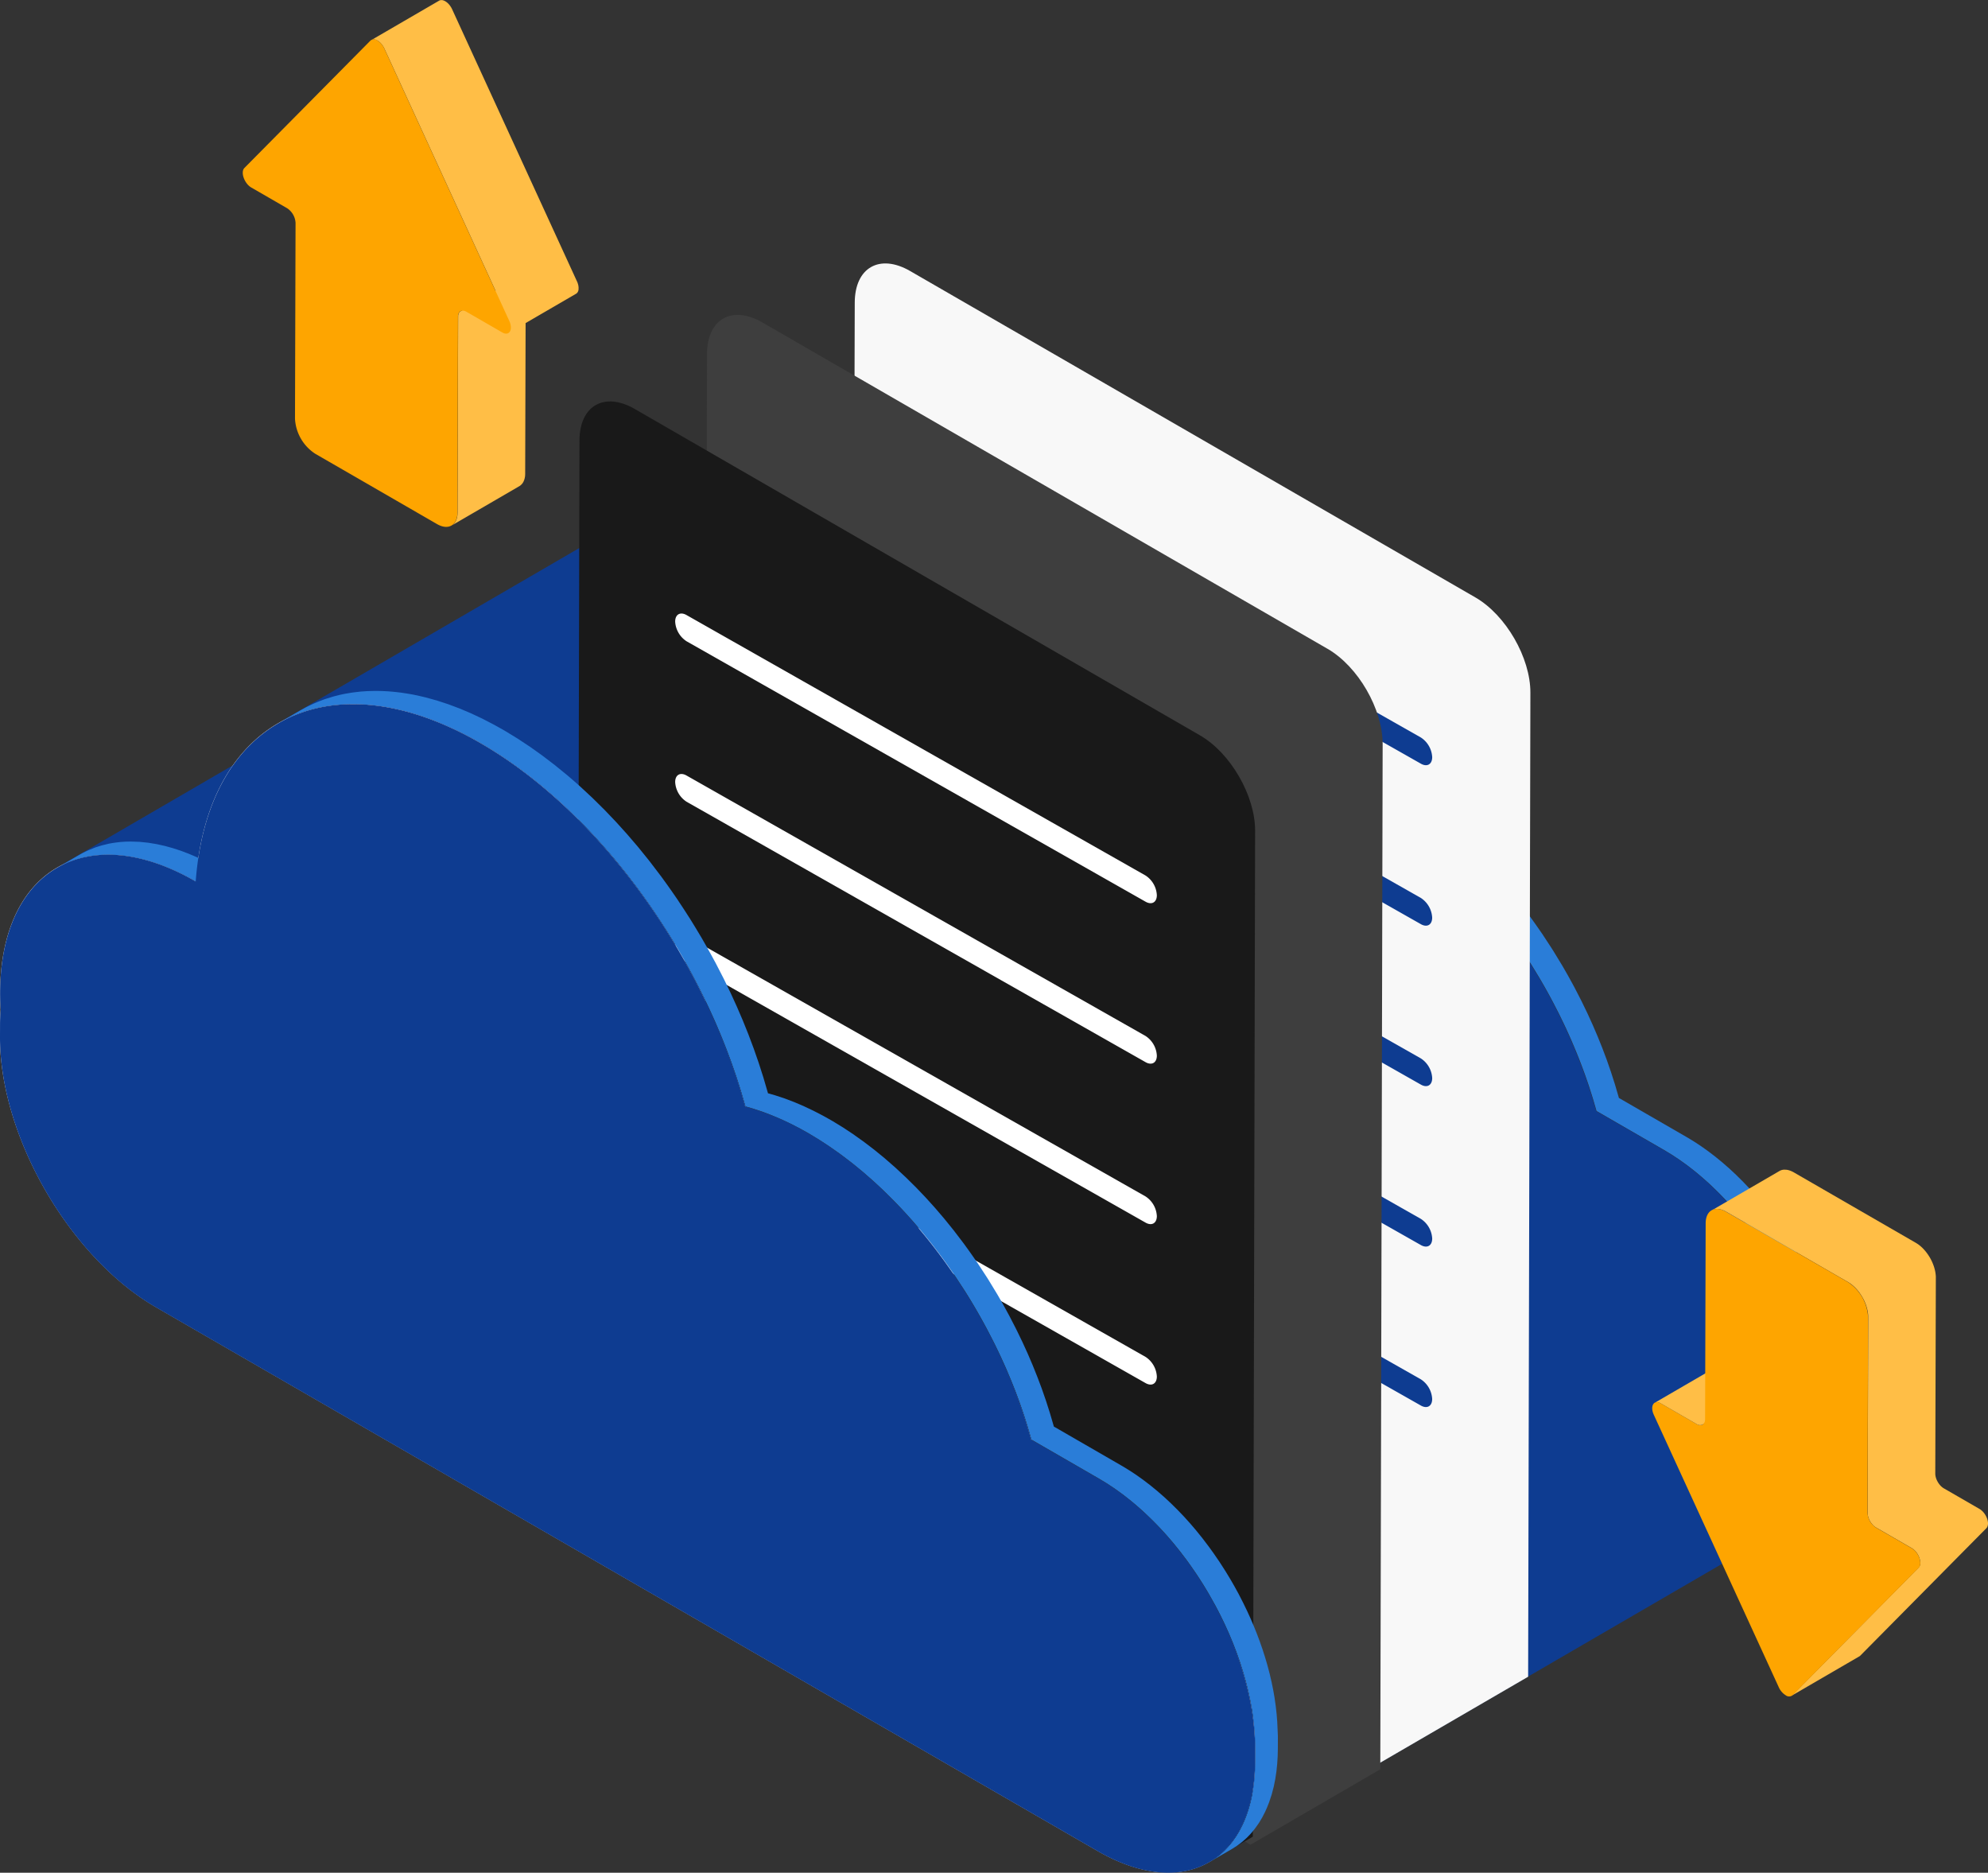
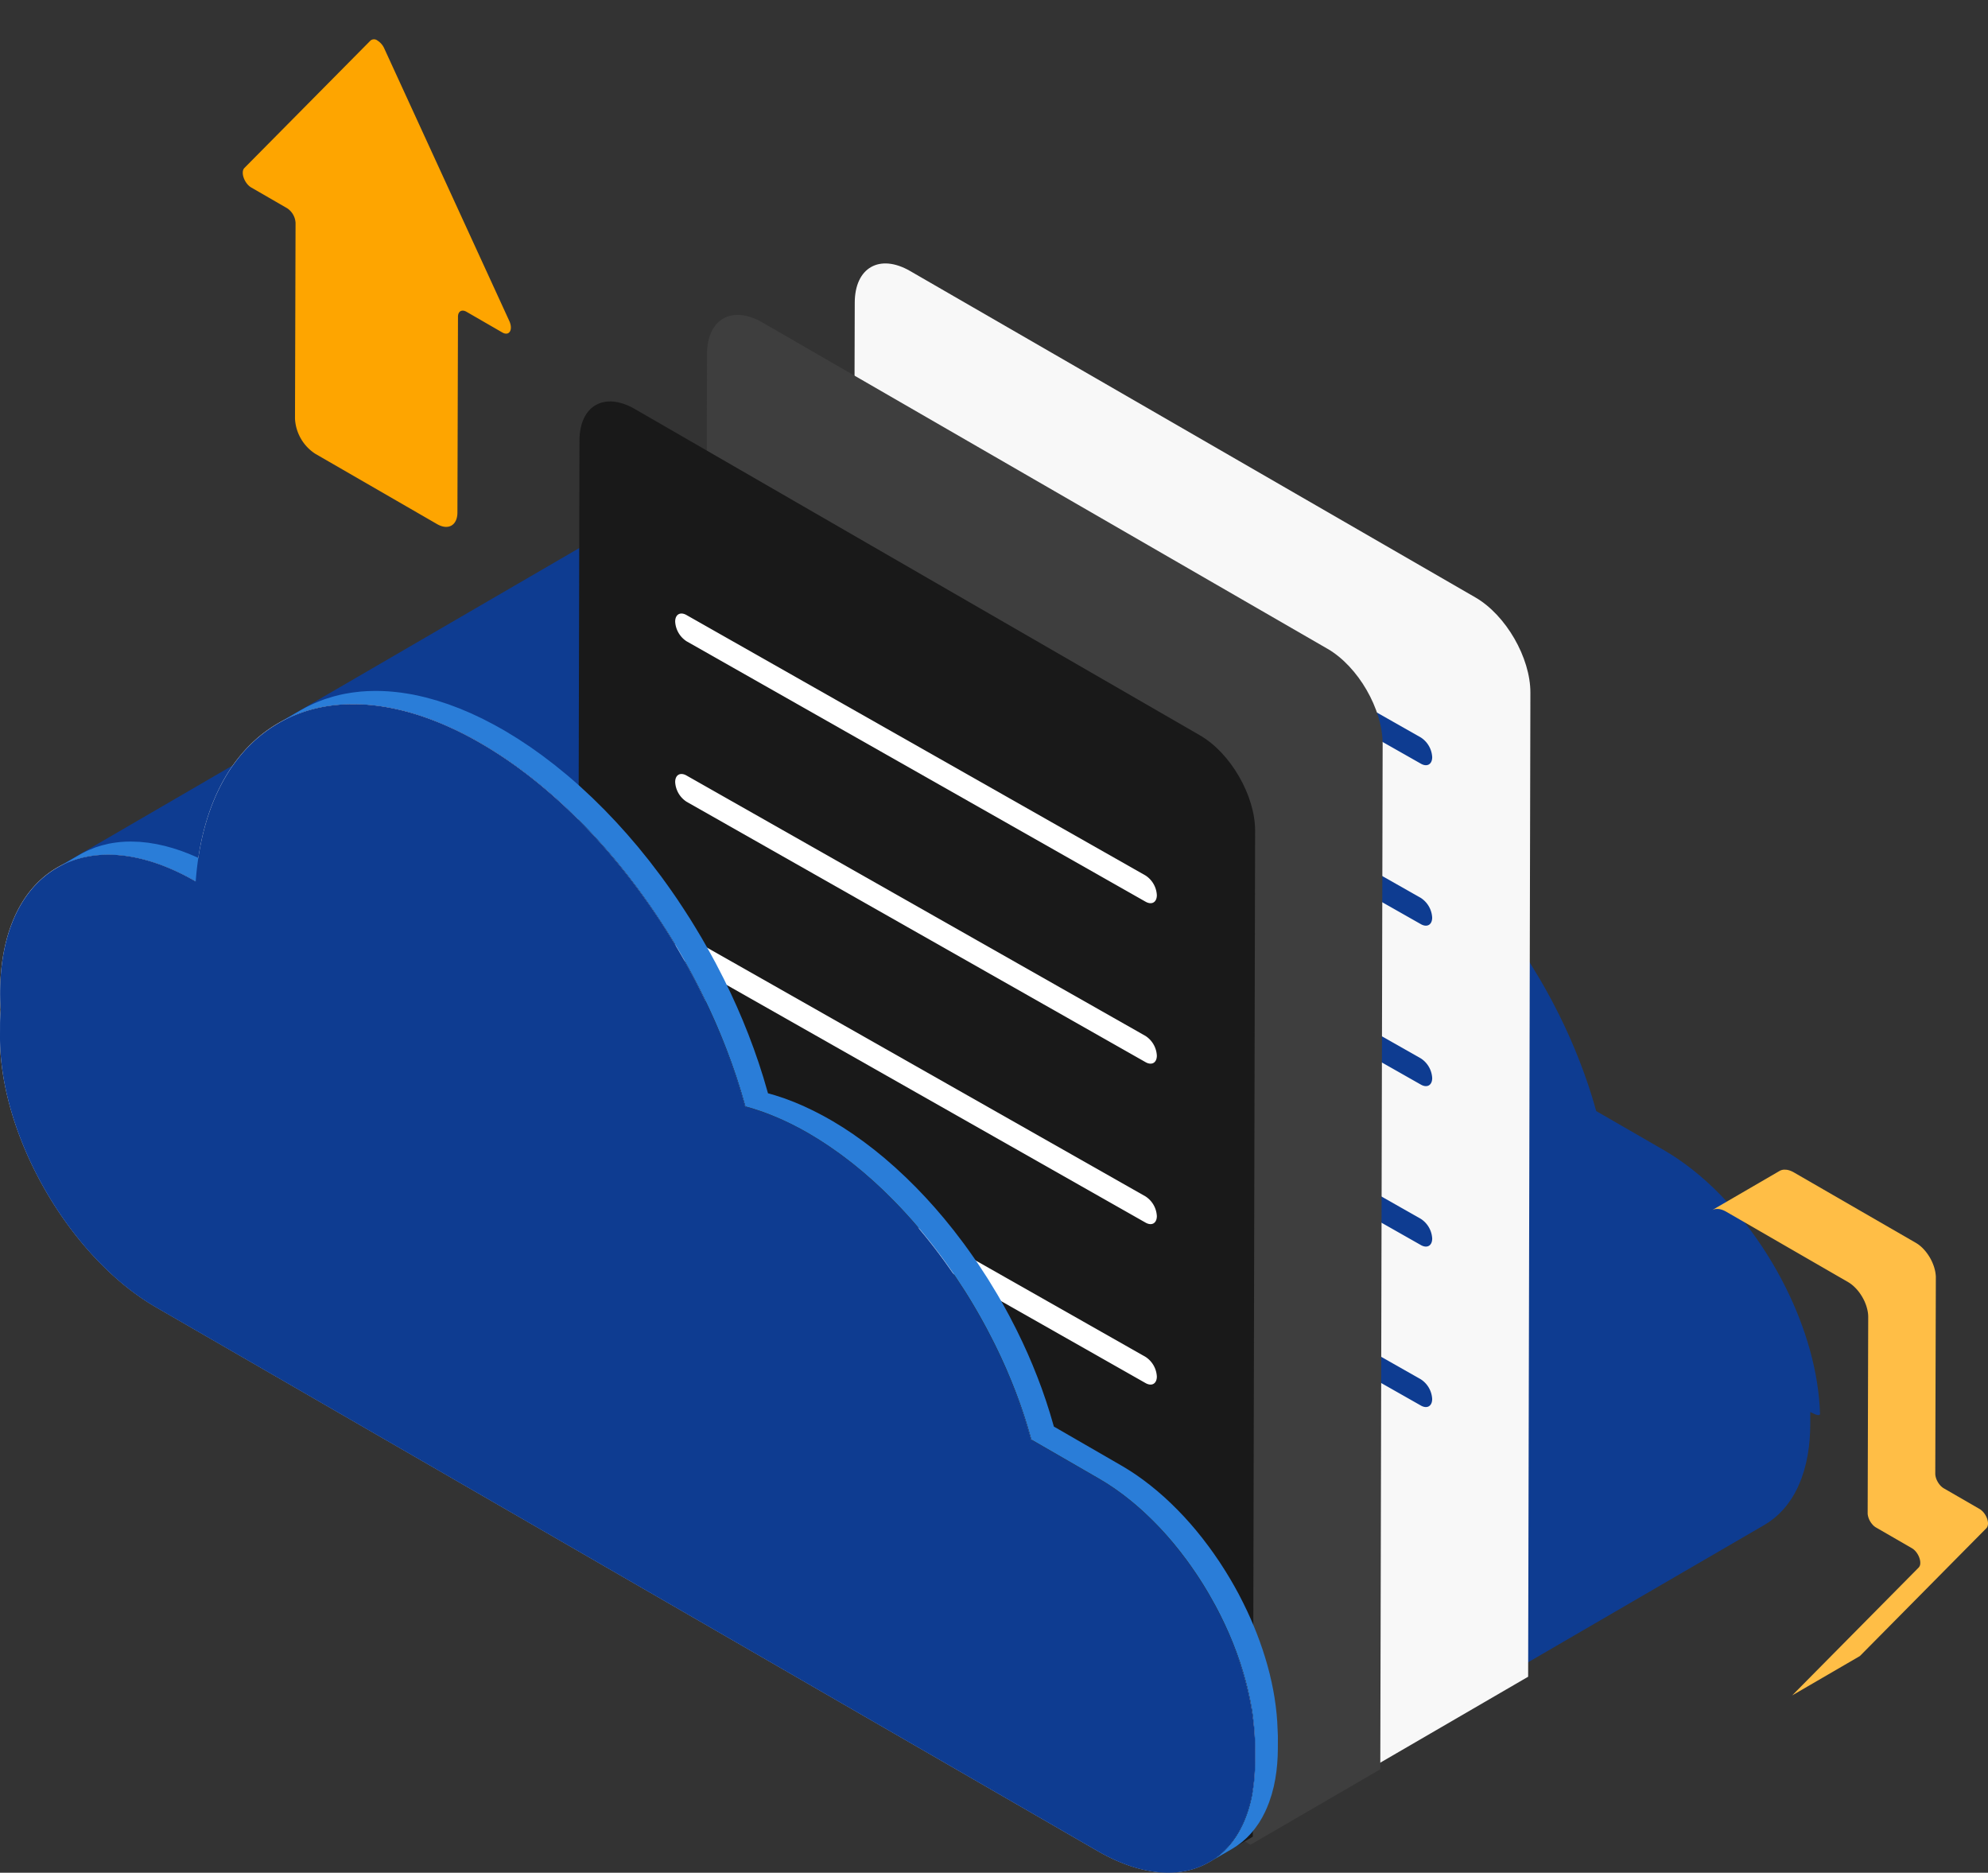
<svg xmlns="http://www.w3.org/2000/svg" width="331.48" height="312.211" viewBox="0 0 331.48 312.211">
  <rect x="0" y="0" width="331.48" height="312.211" fill="#333333" stroke="none" />
  <g id="Group_2337" data-name="Group 2337" transform="translate(-4150 -3060)">
    <g id="Group_2323" data-name="Group 2323" transform="translate(4253.717 3120.423)">
      <g id="Group_2322" data-name="Group 2322" transform="translate(0 0)">
        <path id="Path_1892" data-name="Path 1892" d="M479.832,353.533q-.266-.14-.531-.275c-.137-.07-.275-.145-.411-.213-.219-.109-.436-.205-.654-.309-.157-.074-.313-.15-.469-.221-.064-.029-.129-.062-.193-.091q-.654-.292-1.3-.551l0,0q-.659-.264-1.31-.493c-.057-.02-.112-.035-.168-.055-.157-.054-.313-.1-.469-.153-.222-.072-.445-.151-.665-.217-.11-.033-.218-.059-.327-.09-.192-.056-.383-.107-.574-.158-.147-.039-.3-.086-.443-.122s-.3-.067-.458-.1c-.191-.044-.382-.088-.571-.127-.1-.021-.2-.048-.3-.067-.179-.035-.354-.057-.533-.088-.22-.037-.44-.077-.658-.108-.077-.011-.156-.028-.233-.038-.182-.025-.358-.035-.538-.055-.235-.026-.469-.053-.7-.072-.068-.005-.138-.016-.206-.021-.158-.011-.312-.008-.469-.016-.277-.013-.553-.025-.826-.027-.076,0-.156-.008-.232-.008-.3,0-.6.01-.9.025l-.114.007c-.226.013-.451.027-.673.047-.142.013-.28.033-.42.049-.106.012-.212.024-.318.038-.383.051-.764.11-1.136.184l-.034.008c-.1.021-.2.05-.3.072-.31.068-.618.141-.919.226-.148.042-.292.091-.437.137-.193.06-.389.114-.579.182-.048.017-.093.04-.141.057-.292.106-.577.227-.86.35-.138.06-.279.113-.415.177-.415.194-.821.4-1.216.632l-3.769,2.19c.395-.229.8-.438,1.215-.632.136-.064.278-.117.416-.178.283-.122.568-.243.86-.35.236-.087.477-.164.719-.24.145-.045.289-.1.437-.137.3-.085.61-.157.919-.226.1-.022.2-.051.3-.072.384-.078.775-.14,1.17-.193.105-.014.212-.025.318-.037.36-.041.723-.075,1.092-.1l.114-.008c.372-.018.751-.02,1.131-.017.273,0,.549.014.826.027.225.01.448.019.675.036s.467.046.7.072c.256.028.512.056.771.093.218.031.438.071.658.109.277.048.555.1.835.156.19.039.381.083.572.127q.447.1.9.224c.191.051.382.1.574.158.329.1.66.2.992.307.156.051.312.1.468.153q1.465.505,2.975,1.191c.156.071.313.148.469.221q.53.25,1.065.521c.176.09.354.182.531.275.473.25.946.5,1.424.781l3.769-2.19q-.519-.3-1.034-.579C480.092,353.664,479.963,353.6,479.832,353.533Z" transform="translate(-454.355 -324.765)" fill="#5f72a1" />
-         <path id="Path_1893" data-name="Path 1893" d="M689.966,476c0-.074-.008-.149-.011-.223-.005-.159-.014-.319-.022-.479-.009-.187-.014-.373-.026-.561-.009-.143-.024-.288-.035-.431-.012-.169-.025-.337-.04-.506-.01-.111-.016-.221-.027-.333-.022-.24-.053-.481-.08-.722-.016-.14-.029-.279-.047-.419-.006-.047-.01-.092-.016-.139q-.083-.655-.187-1.313l0-.028c-.01-.063-.022-.126-.033-.189-.06-.367-.122-.735-.191-1.1-.012-.066-.027-.132-.04-.2-.034-.175-.071-.35-.106-.526-.044-.214-.083-.427-.13-.641-.026-.118-.056-.237-.083-.356-.043-.19-.088-.38-.133-.571-.035-.148-.066-.295-.1-.442-.044-.176-.094-.352-.139-.528-.05-.192-.1-.383-.151-.575-.026-.095-.048-.189-.074-.283-.07-.251-.147-.5-.22-.753-.048-.163-.094-.326-.143-.489-.014-.046-.027-.093-.041-.138q-.207-.676-.433-1.351l-.005-.016-.041-.116c-.135-.4-.273-.8-.418-1.2-.023-.063-.048-.125-.071-.188-.055-.15-.112-.3-.169-.448-.08-.214-.158-.429-.241-.643-.053-.136-.11-.272-.164-.407q-.1-.249-.2-.5c-.05-.121-.1-.243-.147-.364-.1-.242-.206-.483-.311-.725-.055-.128-.108-.255-.164-.382-.02-.046-.039-.092-.059-.138q-.28-.632-.574-1.261l-.026-.054c-.056-.119-.115-.236-.171-.354-.155-.324-.309-.649-.47-.971-.025-.05-.052-.1-.078-.15-.132-.263-.269-.523-.4-.784-.11-.211-.216-.424-.327-.634-.02-.039-.043-.075-.064-.114q-.545-1.015-1.128-2.012c-.033-.056-.062-.114-.1-.17-.1-.169-.2-.334-.3-.5-.164-.272-.327-.543-.494-.812-.15-.241-.3-.479-.454-.717-.17-.265-.34-.53-.514-.793-.058-.087-.112-.176-.17-.263s-.116-.161-.172-.244c-.482-.714-.974-1.422-1.483-2.112h0l-.01-.014q-.542-.733-1.1-1.446l-.049-.064c-.275-.349-.555-.692-.837-1.034-.054-.066-.106-.133-.16-.2l-.01-.012q-.5-.6-1.009-1.181l-.052-.058c-.1-.117-.208-.23-.312-.345-.216-.242-.433-.486-.652-.723-.042-.045-.084-.087-.126-.132-.148-.158-.3-.313-.447-.469-.165-.173-.328-.349-.5-.519-.062-.063-.126-.123-.188-.186-.162-.164-.326-.323-.49-.484-.141-.138-.28-.281-.422-.418-.081-.078-.165-.152-.246-.229-.177-.167-.355-.332-.534-.5-.124-.113-.245-.232-.369-.344-.1-.088-.2-.171-.3-.258q-.268-.237-.538-.469c-.11-.095-.217-.193-.327-.286s-.241-.2-.361-.295q-.263-.217-.527-.43c-.092-.074-.182-.151-.275-.224-.15-.119-.3-.23-.453-.346s-.328-.253-.493-.376c-.067-.05-.133-.1-.2-.153-.2-.15-.41-.292-.614-.437-.138-.1-.275-.2-.413-.294l-.109-.077q-.552-.379-1.11-.734l-.01-.006-.079-.049c-.337-.213-.676-.422-1.016-.622l-.257-.15-11.286-6.516-.046-.167c-.053-.193-.114-.385-.169-.577-.13-.456-.26-.911-.4-1.367-.017-.055-.031-.109-.048-.163-.067-.22-.142-.439-.211-.659-.124-.393-.248-.785-.378-1.178-.026-.078-.049-.155-.074-.232-.073-.217-.152-.434-.227-.651-.126-.366-.251-.731-.382-1.1-.034-.1-.065-.191-.1-.287-.078-.215-.162-.429-.242-.643-.124-.335-.248-.669-.377-1-.04-.1-.077-.207-.117-.311-.082-.211-.17-.422-.254-.633-.129-.323-.257-.646-.39-.969-.044-.106-.085-.214-.129-.32-.089-.212-.182-.423-.273-.636-.133-.312-.265-.625-.4-.937-.046-.105-.089-.212-.136-.317-.089-.2-.183-.4-.274-.6-.152-.337-.3-.675-.46-1.011-.052-.113-.1-.226-.155-.339-.082-.175-.169-.348-.252-.522q-.272-.571-.551-1.14c-.066-.134-.128-.268-.195-.4s-.136-.261-.2-.392q-.363-.719-.738-1.432c-.081-.155-.158-.312-.241-.467-.049-.091-.1-.181-.149-.273-.155-.289-.314-.577-.472-.865-.173-.315-.346-.629-.522-.943-.162-.287-.327-.572-.492-.858-.119-.207-.235-.416-.357-.622-.043-.074-.09-.145-.133-.219q-.7-1.178-1.422-2.336c-.085-.134-.171-.266-.256-.4q-.638-1-1.3-1.988c-.073-.11-.143-.222-.217-.332s-.141-.2-.211-.305c-.176-.258-.354-.513-.533-.769q-.314-.451-.632-.9-.271-.38-.547-.756c-.121-.166-.24-.335-.362-.5-.068-.092-.14-.181-.208-.273q-.654-.878-1.325-1.737c-.059-.075-.115-.153-.174-.227-.015-.019-.03-.037-.045-.056q-.7-.892-1.426-1.761l-.066-.081c-.118-.142-.239-.278-.357-.418-.334-.4-.668-.79-1.007-1.178-.053-.06-.1-.122-.156-.183-.129-.146-.261-.287-.39-.432q-.461-.517-.926-1.026c-.083-.09-.164-.184-.247-.274-.113-.121-.229-.238-.343-.359q-.467-.5-.938-.983c-.112-.116-.221-.235-.334-.35-.086-.088-.175-.171-.261-.258q-.52-.525-1.046-1.035c-.13-.126-.257-.258-.388-.383-.05-.049-.1-.094-.152-.142q-.705-.673-1.422-1.322c-.058-.054-.116-.109-.174-.162l-.022-.02q-.813-.732-1.64-1.431c-.038-.032-.074-.065-.111-.1-.133-.112-.269-.218-.4-.329-.38-.316-.762-.629-1.146-.936-.078-.062-.155-.128-.233-.19-.135-.106-.272-.206-.407-.311q-.5-.391-1.011-.771c-.112-.083-.221-.172-.334-.254s-.232-.163-.347-.247q-.477-.347-.959-.681c-.139-.1-.276-.2-.415-.3-.094-.065-.19-.124-.284-.188-.312-.211-.626-.417-.94-.621-.161-.1-.32-.215-.481-.318-.076-.049-.154-.093-.23-.141-.3-.19-.606-.374-.91-.558-.18-.109-.358-.224-.539-.33-.129-.077-.259-.152-.39-.227q-.636-.367-1.268-.709l-.037-.019q-.753-.407-1.5-.776l-.088-.046c-.11-.055-.219-.1-.329-.155-.359-.174-.717-.344-1.072-.505-.067-.03-.136-.065-.2-.1-.108-.048-.215-.089-.323-.137q-.489-.214-.975-.414c-.1-.04-.2-.087-.3-.126-.077-.031-.152-.056-.229-.086-.351-.138-.7-.269-1.049-.4-.106-.038-.215-.083-.321-.121l-.1-.034q-.737-.257-1.465-.48l-.043-.014q-.584-.177-1.162-.33c-.013-.047-.026-.094-.039-.141-.057-.207-.122-.414-.181-.62-.162-.571-.326-1.142-.5-1.713-.017-.056-.032-.112-.049-.168-.08-.261-.169-.522-.251-.784-.15-.474-.3-.949-.456-1.422-.028-.083-.052-.167-.08-.25-.087-.261-.183-.521-.272-.781-.151-.439-.3-.879-.46-1.318-.037-.1-.072-.21-.11-.314-.095-.261-.2-.522-.294-.783-.148-.4-.3-.795-.448-1.191-.044-.114-.085-.229-.129-.344-.1-.258-.209-.515-.311-.774-.154-.385-.306-.77-.465-1.154-.049-.118-.094-.237-.143-.356-.107-.258-.222-.515-.331-.773-.159-.374-.317-.747-.48-1.12-.051-.119-.1-.237-.152-.356-.107-.244-.222-.486-.331-.729-.181-.4-.362-.8-.548-1.2-.058-.127-.113-.254-.173-.38-.1-.212-.205-.421-.306-.633q-.323-.677-.653-1.351c-.075-.152-.145-.3-.22-.456s-.167-.322-.249-.483q-.421-.836-.858-1.665c-.1-.182-.186-.367-.283-.549-.064-.121-.131-.24-.2-.36-.181-.337-.365-.672-.549-1.007-.206-.376-.413-.752-.624-1.126-.188-.334-.38-.666-.571-1-.132-.228-.259-.459-.393-.686-.058-.1-.119-.194-.177-.291q-.832-1.41-1.7-2.8c-.081-.128-.165-.255-.246-.382q-.781-1.232-1.593-2.44c-.086-.128-.166-.259-.252-.387s-.183-.264-.274-.4q-.318-.467-.643-.93-.367-.527-.74-1.049-.33-.461-.663-.918c-.136-.187-.269-.376-.407-.562-.083-.112-.171-.221-.254-.333q-.768-1.03-1.555-2.038c-.076-.1-.149-.2-.224-.294l-.063-.078q-.838-1.063-1.7-2.1c-.025-.03-.049-.061-.074-.091-.139-.167-.282-.327-.421-.493-.4-.47-.794-.938-1.2-1.4-.06-.069-.119-.141-.18-.21-.153-.175-.311-.343-.465-.516q-.547-.614-1.1-1.219c-.1-.1-.189-.212-.285-.316-.135-.146-.275-.286-.411-.43q-.555-.591-1.117-1.17c-.131-.135-.259-.275-.391-.409-.1-.106-.211-.206-.315-.312q-.615-.621-1.239-1.226c-.153-.149-.3-.3-.458-.452-.062-.059-.125-.114-.186-.173q-.825-.788-1.664-1.547c-.076-.069-.15-.142-.226-.211l-.031-.027q-.966-.869-1.949-1.7c-.042-.036-.083-.074-.126-.11-.155-.131-.314-.254-.47-.384-.456-.379-.913-.754-1.373-1.121-.091-.072-.181-.15-.272-.221-.16-.127-.323-.244-.484-.369q-.6-.465-1.2-.917c-.131-.1-.261-.2-.392-.3s-.276-.195-.414-.294q-.568-.412-1.14-.811c-.164-.114-.325-.235-.489-.348-.112-.077-.226-.148-.338-.224-.372-.252-.746-.5-1.121-.741-.189-.123-.376-.253-.566-.374-.09-.058-.182-.11-.272-.167-.36-.227-.723-.446-1.086-.665-.212-.128-.422-.264-.635-.389l-.463-.269c-.464-.268-.926-.525-1.386-.776l-.119-.066c-.068-.037-.136-.069-.2-.105q-.776-.417-1.546-.8c-.063-.032-.127-.067-.19-.1l-.082-.039c-.56-.276-1.117-.537-1.671-.788-.053-.024-.108-.052-.161-.076-.07-.031-.138-.057-.206-.087-.557-.247-1.111-.484-1.662-.705l-.024-.01-.006,0c-.573-.229-1.142-.441-1.708-.643-.065-.024-.132-.051-.2-.074-.05-.018-.1-.031-.148-.049q-.828-.288-1.647-.538l-.1-.033c-.059-.018-.118-.031-.178-.049-.577-.172-1.15-.332-1.719-.475l-.057-.016-.017,0c-.6-.149-1.191-.278-1.779-.4-.057-.011-.116-.027-.172-.038l-.17-.03c-.154-.029-.307-.056-.46-.082-.2-.036-.4-.071-.606-.1-.155-.025-.309-.047-.463-.07-.112-.016-.225-.035-.335-.05-.081-.011-.16-.018-.241-.028-.179-.023-.356-.043-.534-.063s-.363-.04-.544-.057-.352-.032-.527-.045c-.1-.008-.2-.019-.294-.025-.076-.005-.151-.007-.227-.012-.2-.012-.4-.022-.594-.03-.165-.007-.329-.014-.493-.018-.2,0-.392-.007-.588-.009-.105,0-.212,0-.318,0-.051,0-.1,0-.152,0-.264,0-.527.01-.789.02-.114,0-.228.006-.341.012q-.559.027-1.109.075h-.012l-.058.006c-.394.036-.782.083-1.169.136l-.345.051q-.495.074-.982.167c-.06.011-.122.019-.182.031l-.055.013c-.494.1-.98.215-1.46.342l-.256.068q-.706.195-1.391.43c-.033.012-.068.02-.1.031-.078.027-.154.059-.231.087q-.3.109-.6.226-.188.074-.375.151c-.2.081-.394.166-.589.253-.119.053-.237.105-.355.16-.209.1-.415.2-.621.3-.1.05-.2.1-.3.149q-.451.236-.891.49l-3.768,2.19c.294-.171.591-.333.892-.49.1-.051.2-.1.3-.148.205-.1.412-.206.62-.3.118-.055.237-.107.357-.16.195-.087.39-.172.588-.253q.186-.077.375-.151.3-.116.6-.225c.111-.04.221-.08.333-.119q.686-.236,1.391-.43l.256-.068c.48-.127.966-.243,1.46-.342.079-.016.158-.029.238-.044q.486-.092.981-.167l.345-.05c.387-.053.775-.1,1.169-.136l.071-.008q.549-.049,1.109-.075c.113-.006.227-.007.341-.012.261-.01.524-.017.789-.02.156,0,.312,0,.469,0,.2,0,.391,0,.588.009.164,0,.328.011.493.018.2.008.4.018.594.03q.26.016.521.037t.528.045c.18.017.361.036.543.056s.355.041.534.064.383.051.575.079c.155.022.308.045.464.069.2.032.4.067.605.1.153.027.306.053.461.083.113.021.227.046.341.069.589.117,1.181.246,1.779.4l.075.02c.568.142,1.142.3,1.719.474.092.027.184.053.278.081q.818.249,1.647.539l.347.123c.566.2,1.135.413,1.708.643l.028.012c.551.221,1.107.459,1.664.706l.366.163q.832.376,1.672.788l.273.137q.769.384,1.545.8l.324.173c.46.25.922.507,1.386.775.368.212.733.438,1.1.659s.725.437,1.084.664c.281.177.56.36.84.542.374.243.748.488,1.12.74.276.187.552.379.827.571q.572.4,1.14.81.4.294.806.594.6.45,1.2.916c.253.2.506.392.758.592.46.366.917.742,1.372,1.12.2.166.4.327.6.495q.982.832,1.949,1.7c.088.079.174.162.262.241q.836.759,1.66,1.544c.216.206.429.417.644.626q.622.606,1.238,1.224.356.359.708.723.561.578,1.114,1.168c.234.249.467.5.7.749.369.4.735.808,1.1,1.217.215.242.432.482.646.727.4.461.8.929,1.2,1.4.165.2.332.387.5.584q.861,1.035,1.7,2.1c.1.123.191.249.288.372q.788,1.008,1.555,2.038.332.446.661.9c.221.3.443.609.661.915q.374.524.742,1.053.322.462.642.927c.177.26.352.522.527.784q.809,1.208,1.591,2.437c.082.129.167.257.248.387q.869,1.384,1.7,2.794.289.49.572.982c.191.33.381.66.568.993.212.375.42.753.627,1.13.184.334.367.668.548,1,.162.3.32.606.479.91q.436.829.858,1.665.236.469.469.939.332.675.654,1.353c.161.337.321.673.479,1.011.186.4.367.8.548,1.2.163.361.326.721.484,1.083s.321.746.48,1.12.319.752.474,1.129.311.769.465,1.154.3.745.441,1.118c.152.4.3.792.446,1.188.136.367.273.734.405,1.1.157.437.307.874.458,1.312.119.345.24.691.355,1.037.157.473.305.946.455,1.419.1.318.2.636.3.954.174.571.337,1.142.5,1.713.072.254.15.508.22.762h0c.4.106.8.221,1.205.344q.727.221,1.466.48c.141.049.282.1.423.154.348.127.7.257,1.049.4.175.069.351.141.527.212q.486.2.975.414c.175.077.35.153.526.233.356.161.713.331,1.072.505.139.067.277.131.417.2q.745.371,1.5.775.65.351,1.306.729c.311.18.619.371.928.557s.609.367.911.557c.238.15.474.3.711.459.314.2.628.41.939.621.234.159.467.321.7.483q.48.335.958.681.342.248.682.5.507.379,1.009.769c.215.166.429.333.643.5.384.306.765.619,1.145.935.172.142.344.281.514.426q.827.7,1.64,1.431c.066.059.131.122.2.182q.717.65,1.422,1.322c.181.173.36.35.54.525q.526.512,1.046,1.035.3.3.6.608.472.486.937.982.3.316.592.635c.31.337.618.68.924,1.024.182.205.366.409.547.616.339.388.673.782,1.007,1.178.141.167.283.331.423.5q.722.869,1.426,1.761c.074.094.145.19.219.283q.671.859,1.325,1.737.286.384.568.771t.55.76c.212.3.422.6.631.9.178.256.356.511.532.768.145.212.287.427.43.64q.661.984,1.3,1.986c.085.134.171.265.256.4q.727,1.157,1.422,2.336.248.419.491.843c.164.284.329.569.49.856.176.313.35.628.523.943.158.289.317.576.472.866.132.245.259.492.389.738q.375.713.738,1.431.2.4.4.795.281.57.552,1.142c.136.286.272.571.405.857.157.338.31.677.462,1.016.137.3.275.61.408.915s.269.627.4.94.269.635.4.953.262.646.39.969.25.629.372.945c.128.334.253.669.377,1,.115.309.23.618.341.928.131.366.257.732.383,1.1.1.294.2.587.3.881.13.393.254.786.378,1.179.087.273.175.546.258.82.139.458.271.916.4,1.374.07.246.145.492.213.738h0l11.287,6.516c.427.247.851.505,1.273.772l.079.049q.618.394,1.229.817c.138.1.275.2.413.294.273.194.545.389.815.59.165.123.328.25.492.376.244.187.487.376.728.57.176.141.352.286.527.43q.346.286.689.581.269.232.537.469.335.3.667.6c.178.164.356.328.533.5.224.212.446.429.668.646.164.161.328.321.49.484.23.232.457.468.683.7.149.156.3.311.448.469.262.281.521.567.778.855.1.116.209.228.312.345q.543.616,1.071,1.251c.053.065.105.132.159.2.3.363.6.729.888,1.1q.554.706,1.09,1.431l.023.029c.509.69,1,1.4,1.483,2.112.114.168.229.336.341.506.173.262.344.528.514.793.152.238.3.476.454.717.167.269.33.54.493.811.134.224.27.448.4.673q.582,1,1.129,2.012c.133.248.261.5.39.746s.273.522.405.785c.186.37.366.742.545,1.115.057.12.118.24.174.361q.339.722.659,1.451c.056.129.11.258.166.387q.233.541.456,1.085.1.248.2.5.209.525.406,1.05c.056.15.114.3.169.45q.254.691.488,1.385c.013.039.027.078.041.117q.252.752.479,1.506c.049.161.094.322.142.483.1.347.2.694.3,1.041.052.191.1.382.151.573q.126.484.241.969.069.286.134.574c.075.332.145.664.212,1,.036.175.073.351.107.526q.126.655.232,1.307c.01.06.022.121.031.182.079.5.147.989.208,1.48.017.14.031.279.047.419.04.352.076.7.107,1.054.015.168.028.337.04.505q.038.5.061,1c.008.159.017.319.022.478.017.469.028.938.026,1.4l-.006,2.048c0,.488-.014.966-.036,1.436-.006.133-.017.261-.024.392-.019.323-.041.645-.068.96-.017.182-.037.361-.056.54-.029.266-.059.53-.1.791-.026.192-.055.381-.085.57q-.057.359-.122.71-.059.316-.126.625t-.143.625q-.088.363-.187.716c-.051.184-.1.367-.158.546-.087.283-.18.558-.276.83-.052.147-.1.3-.156.439-.174.457-.359.9-.559,1.327-.155.328-.317.649-.488.959l0,.006c-.175.317-.359.622-.55.919-.039.059-.079.115-.118.174q-.218.329-.449.641c-.062.084-.126.166-.189.248q-.22.283-.45.55c-.058.068-.116.138-.175.2-.211.236-.427.464-.651.682-.031.031-.065.059-.1.089q-.293.278-.6.536c-.074.063-.15.122-.226.183q-.263.21-.535.405c-.075.054-.149.109-.226.161-.253.173-.51.34-.775.494l3.768-2.19c.265-.153.522-.32.775-.493.076-.052.151-.107.226-.161q.273-.195.535-.405c.076-.06.151-.121.226-.183q.307-.258.6-.536c.032-.03.066-.058.1-.089.224-.217.44-.445.651-.682.059-.067.117-.136.175-.2q.23-.267.449-.549c.064-.082.127-.164.189-.248q.231-.312.449-.641c.039-.059.08-.115.118-.174l.035-.052q.268-.42.515-.867l0-.006q.246-.443.468-.914c.007-.014.012-.03.019-.045.2-.426.386-.869.56-1.327.014-.039.033-.074.048-.114.04-.1.071-.219.108-.325.1-.272.189-.547.276-.83.023-.075.051-.144.073-.22.031-.105.056-.219.085-.326q.1-.353.187-.716c.024-.1.053-.191.076-.291s.043-.223.067-.331c.044-.207.086-.415.126-.626.02-.108.045-.211.064-.321.022-.127.038-.26.058-.389.03-.189.059-.378.085-.57.013-.1.031-.191.043-.29.021-.164.034-.335.052-.5s.04-.358.056-.54c.006-.073.016-.143.022-.217.02-.243.031-.495.046-.743.008-.131.018-.259.024-.392,0-.033,0-.064.006-.1q.027-.622.03-1.263v-.075l.006-2.047Q689.984,476.592,689.966,476Z" transform="translate(-486.446 -302.932)" fill="#2a7dd8" />
      </g>
    </g>
    <g id="Group_2325" data-name="Group 2325" transform="translate(4150 3122.613)">
-       <path id="Path_1894" data-name="Path 1894" d="M572.12,480.093c0-.074-.008-.149-.011-.224-.005-.159-.014-.32-.022-.48-.009-.187-.014-.373-.026-.56-.009-.143-.024-.288-.035-.432-.012-.169-.025-.337-.04-.506-.01-.111-.016-.221-.026-.332-.023-.24-.053-.481-.08-.721-.016-.141-.03-.28-.047-.421-.006-.047-.01-.092-.016-.138q-.083-.654-.187-1.312l0-.028c-.01-.065-.023-.129-.034-.195-.059-.365-.121-.73-.19-1.1-.012-.066-.027-.132-.04-.2-.034-.175-.071-.351-.106-.526-.044-.213-.083-.426-.13-.639-.026-.119-.056-.237-.083-.356-.043-.191-.088-.382-.134-.573-.035-.146-.066-.292-.1-.439-.043-.176-.093-.352-.139-.528-.05-.192-.1-.384-.152-.577-.025-.094-.048-.187-.073-.281-.07-.25-.146-.5-.22-.751-.048-.164-.094-.328-.143-.492-.014-.046-.026-.091-.04-.137q-.207-.676-.433-1.351l-.005-.016c-.014-.042-.03-.084-.044-.127q-.2-.594-.414-1.189c-.023-.063-.048-.125-.07-.188-.055-.15-.113-.3-.169-.45-.08-.214-.158-.428-.241-.641-.053-.136-.11-.272-.164-.408q-.1-.249-.2-.5c-.049-.121-.1-.243-.146-.364-.1-.241-.205-.48-.309-.72-.056-.13-.11-.26-.167-.389-.02-.045-.038-.09-.058-.135q-.28-.633-.574-1.261c-.009-.018-.018-.035-.026-.053-.057-.121-.118-.241-.175-.363-.154-.321-.307-.644-.466-.963-.025-.051-.052-.1-.078-.151-.132-.263-.27-.523-.405-.784-.109-.211-.214-.423-.327-.633-.02-.038-.043-.075-.063-.113q-.545-1.016-1.129-2.013c-.033-.056-.063-.114-.1-.17-.1-.169-.2-.334-.3-.5-.164-.272-.327-.543-.493-.812-.15-.241-.3-.479-.454-.717-.17-.265-.34-.53-.514-.793-.058-.087-.112-.176-.17-.263s-.115-.161-.171-.243c-.482-.714-.974-1.422-1.483-2.113h0l-.015-.018q-.539-.731-1.1-1.442c-.017-.021-.032-.043-.05-.065-.274-.348-.553-.69-.834-1.031-.055-.066-.108-.135-.163-.2l-.01-.013q-.5-.6-1.01-1.181l-.051-.056c-.1-.119-.212-.235-.318-.353-.215-.24-.429-.482-.648-.717-.041-.044-.083-.087-.125-.13-.149-.16-.3-.315-.45-.472s-.327-.348-.494-.518c-.061-.063-.125-.122-.187-.185-.163-.164-.327-.325-.491-.486-.142-.139-.281-.281-.424-.418-.081-.078-.163-.15-.244-.227-.177-.167-.355-.332-.533-.5-.124-.114-.246-.232-.371-.344-.1-.088-.2-.171-.3-.258q-.268-.237-.538-.469c-.109-.095-.218-.193-.328-.286s-.24-.194-.359-.293c-.176-.145-.352-.29-.53-.433-.091-.074-.182-.151-.274-.224-.149-.118-.3-.229-.451-.344s-.329-.254-.5-.377c-.067-.05-.133-.1-.2-.153-.2-.149-.407-.289-.611-.434-.139-.1-.278-.2-.418-.3-.036-.025-.072-.051-.107-.076q-.552-.378-1.11-.733l-.009-.006-.083-.051c-.336-.213-.674-.421-1.013-.62l-.257-.15-11.29-6.518-.047-.171c-.053-.191-.113-.382-.168-.574-.13-.457-.261-.913-.4-1.37-.017-.055-.031-.109-.048-.163-.067-.218-.141-.436-.21-.654-.125-.4-.249-.79-.38-1.184-.026-.076-.048-.154-.074-.23-.072-.214-.15-.429-.224-.643-.127-.368-.253-.736-.385-1.1-.034-.1-.065-.19-.1-.285-.078-.213-.161-.426-.24-.638-.125-.336-.249-.672-.379-1.007-.04-.1-.076-.207-.117-.311-.082-.21-.17-.42-.253-.63-.129-.325-.258-.649-.392-.973-.043-.106-.084-.213-.128-.319-.088-.211-.181-.421-.27-.632-.134-.314-.267-.628-.4-.942-.046-.105-.089-.212-.136-.317-.088-.2-.182-.4-.272-.6-.153-.339-.306-.678-.463-1.015-.052-.112-.1-.226-.153-.338-.082-.174-.169-.346-.251-.519q-.273-.573-.553-1.143c-.066-.134-.128-.268-.194-.4s-.136-.261-.2-.392q-.363-.72-.739-1.435c-.081-.154-.157-.31-.24-.464-.048-.091-.1-.18-.147-.271-.157-.291-.317-.582-.476-.872-.172-.313-.344-.626-.519-.936-.162-.288-.328-.574-.493-.86-.119-.206-.235-.415-.356-.621-.043-.074-.09-.145-.133-.219q-.7-1.179-1.424-2.338c-.083-.132-.168-.262-.252-.394q-.639-1-1.3-1.992c-.073-.109-.143-.222-.217-.331s-.141-.2-.211-.3c-.176-.259-.355-.516-.535-.773q-.312-.448-.629-.893c-.181-.255-.365-.507-.549-.759-.121-.166-.239-.334-.361-.5-.068-.092-.139-.181-.208-.273q-.655-.877-1.326-1.737c-.058-.075-.115-.152-.173-.227l-.045-.056q-.7-.892-1.427-1.762l-.065-.08c-.116-.139-.236-.274-.352-.412-.335-.4-.671-.793-1.012-1.184-.052-.06-.1-.122-.155-.182-.128-.146-.26-.287-.39-.432q-.46-.518-.927-1.028c-.083-.09-.163-.183-.246-.272-.113-.122-.23-.239-.344-.36q-.466-.5-.938-.983c-.112-.115-.221-.235-.333-.349-.086-.088-.174-.171-.26-.258-.347-.35-.7-.695-1.049-1.037-.129-.126-.256-.257-.386-.381-.05-.049-.1-.094-.153-.142q-.7-.671-1.417-1.318c-.06-.055-.119-.112-.179-.166l-.024-.02q-.813-.732-1.641-1.432c-.037-.031-.073-.064-.11-.1-.133-.112-.268-.216-.4-.328-.381-.316-.763-.63-1.148-.937-.078-.062-.154-.128-.233-.19-.135-.107-.274-.207-.41-.312q-.5-.391-1.008-.769c-.112-.083-.222-.172-.334-.255s-.233-.164-.349-.248q-.476-.346-.958-.681c-.139-.1-.275-.2-.415-.3-.094-.065-.19-.124-.284-.188-.313-.212-.627-.418-.942-.623-.16-.1-.318-.214-.479-.317-.076-.048-.153-.093-.229-.14-.3-.191-.608-.375-.913-.559-.179-.108-.357-.223-.537-.329l-.39-.227q-.636-.367-1.268-.71l-.038-.019q-.752-.407-1.5-.776c-.03-.014-.06-.032-.09-.047-.112-.055-.221-.1-.332-.157-.358-.173-.715-.343-1.071-.5-.068-.031-.137-.066-.205-.1-.107-.048-.212-.089-.319-.136q-.493-.216-.982-.417c-.1-.041-.2-.088-.3-.128-.075-.029-.148-.054-.223-.083q-.538-.212-1.071-.4c-.1-.038-.209-.081-.313-.118-.032-.011-.063-.019-.094-.03q-.74-.259-1.471-.482l-.056-.018q-.569-.172-1.133-.322l-.041-.15c-.058-.207-.123-.415-.182-.623-.161-.568-.325-1.137-.5-1.706-.018-.057-.033-.114-.05-.171-.08-.261-.169-.522-.251-.783-.149-.473-.3-.947-.455-1.42-.028-.084-.053-.168-.081-.252-.087-.26-.182-.519-.272-.778-.151-.44-.3-.88-.459-1.319-.038-.1-.072-.21-.11-.314-.095-.261-.2-.521-.294-.782-.148-.4-.295-.794-.447-1.19-.044-.115-.085-.23-.13-.345-.1-.259-.209-.515-.311-.774-.153-.384-.306-.769-.464-1.152-.049-.119-.094-.238-.143-.357-.108-.258-.221-.514-.331-.772-.159-.374-.317-.748-.48-1.121-.052-.118-.1-.237-.152-.355-.108-.243-.221-.484-.33-.727-.181-.4-.363-.8-.549-1.205-.058-.126-.113-.253-.173-.379-.1-.211-.2-.42-.3-.631q-.323-.679-.655-1.354c-.074-.151-.145-.3-.22-.454s-.167-.321-.249-.482q-.422-.837-.859-1.667c-.1-.182-.185-.366-.282-.548-.064-.12-.132-.239-.2-.359-.181-.337-.365-.673-.55-1.008-.207-.376-.414-.752-.625-1.126-.188-.334-.38-.667-.572-1-.132-.228-.259-.457-.391-.684-.057-.1-.119-.193-.177-.291q-.832-1.41-1.7-2.8c-.081-.128-.165-.255-.247-.383q-.781-1.232-1.593-2.441c-.086-.127-.166-.259-.252-.386s-.183-.263-.274-.4q-.319-.468-.644-.93-.367-.527-.738-1.049-.33-.461-.664-.918c-.136-.186-.269-.376-.406-.561-.083-.113-.17-.221-.254-.333q-.767-1.031-1.555-2.039c-.076-.1-.149-.2-.225-.294l-.063-.078q-.838-1.063-1.7-2.1c-.025-.03-.049-.061-.074-.091-.138-.166-.28-.325-.419-.49q-.6-.708-1.2-1.4c-.06-.069-.118-.14-.179-.208-.153-.174-.31-.342-.464-.514-.365-.41-.731-.819-1.1-1.221-.1-.1-.189-.212-.285-.316-.136-.147-.275-.286-.412-.432q-.554-.59-1.115-1.169c-.131-.135-.259-.275-.39-.409-.1-.107-.212-.208-.316-.313-.41-.413-.822-.82-1.237-1.223-.153-.149-.3-.305-.458-.453-.062-.059-.125-.114-.187-.173q-.817-.78-1.648-1.534c-.081-.073-.159-.151-.241-.224l-.033-.029q-.965-.869-1.947-1.7c-.042-.036-.083-.074-.126-.11-.156-.132-.315-.255-.472-.385-.456-.379-.912-.754-1.372-1.12-.091-.073-.18-.15-.272-.222-.16-.126-.324-.244-.485-.369q-.6-.465-1.2-.917c-.131-.1-.26-.2-.392-.3s-.276-.194-.414-.294q-.568-.412-1.14-.81c-.164-.114-.325-.236-.489-.348-.112-.077-.227-.148-.339-.224-.371-.251-.744-.5-1.117-.738-.19-.124-.378-.255-.568-.376-.091-.058-.183-.11-.274-.167-.359-.226-.72-.444-1.082-.663-.213-.128-.424-.265-.637-.39q-.231-.136-.463-.27c-.463-.267-.925-.524-1.385-.775l-.12-.067c-.07-.037-.138-.07-.207-.107q-.774-.415-1.541-.8c-.064-.032-.129-.068-.192-.1l-.083-.04q-.84-.413-1.67-.787c-.053-.025-.109-.052-.162-.076-.07-.032-.138-.058-.208-.088-.557-.247-1.112-.484-1.663-.706l-.022-.009-.005,0c-.573-.229-1.141-.441-1.707-.643-.066-.023-.134-.052-.2-.075-.05-.017-.1-.031-.149-.049q-.828-.288-1.646-.538l-.1-.033c-.06-.018-.118-.031-.178-.049-.577-.172-1.151-.332-1.719-.475l-.057-.016-.017,0c-.6-.149-1.191-.278-1.781-.4-.057-.011-.115-.027-.172-.038l-.167-.03c-.154-.029-.307-.056-.461-.083-.2-.036-.405-.071-.606-.1-.155-.025-.309-.047-.462-.069-.112-.017-.226-.036-.337-.051-.081-.011-.16-.018-.241-.028-.178-.023-.356-.043-.533-.063s-.363-.04-.543-.057-.352-.031-.528-.045c-.1-.008-.2-.019-.3-.026-.077,0-.151-.006-.227-.011-.2-.012-.4-.022-.592-.03-.166-.007-.331-.014-.5-.018-.2-.005-.39-.007-.585-.009-.106,0-.214,0-.32,0-.051,0-.1,0-.152,0-.265,0-.527.01-.788.02-.114,0-.228.006-.342.012-.372.018-.742.042-1.108.075H419.2l-.061.007c-.392.036-.78.082-1.164.135-.116.016-.232.033-.347.05q-.493.075-.978.167c-.061.012-.124.02-.184.032l-.055.013c-.494.1-.979.215-1.459.342-.086.023-.172.045-.257.069q-.706.195-1.391.43c-.034.012-.068.02-.1.032-.078.027-.154.059-.232.087-.2.073-.4.147-.6.225-.126.049-.251.1-.376.151-.2.081-.394.166-.588.253-.119.052-.237.1-.354.159-.21.1-.417.2-.622.3-.1.049-.2.1-.294.148q-.452.236-.892.49l-94.213,54.751c.293-.171.591-.333.892-.49.1-.051.2-.1.295-.148.206-.1.412-.206.621-.3.118-.054.237-.107.356-.16.195-.087.39-.172.588-.253.125-.051.25-.1.376-.151q.3-.116.6-.225c.111-.04.222-.08.334-.118q.685-.236,1.391-.431l.257-.068c.48-.127.966-.243,1.459-.342.079-.016.16-.029.24-.044q.485-.092.979-.167l.346-.051c.373-.051.749-.1,1.129-.131l-46.736,27.16c.4-.229.8-.438,1.216-.633.136-.063.277-.117.414-.176.284-.123.569-.244.861-.351.236-.086.477-.163.719-.239.146-.045.289-.1.437-.137.3-.085.611-.158.922-.226.1-.023.2-.051.3-.072.384-.078.775-.14,1.171-.193.105-.014.212-.025.318-.037.361-.041.725-.076,1.095-.1l.111-.008c.372-.018.751-.02,1.131-.017.273,0,.551.014.828.027.224.011.447.019.673.036s.468.046.7.072c.256.028.512.056.771.093.218.032.438.071.658.109.277.048.555.1.836.155.19.04.381.083.572.127q.448.1.9.224c.191.051.382.1.574.158q.492.143.99.307c.157.051.312.1.47.153q1.465.506,2.975,1.191c.156.071.312.148.469.221q.531.25,1.067.522.263.134.528.273c.473.25.947.505,1.426.781h0l43.38-25.209c.191.091.381.175.574.27l.274.138q.768.383,1.542.8c.109.059.218.115.327.175q.691.375,1.385.775c.369.213.734.439,1.1.66s.723.436,1.082.662c.282.178.563.361.843.544.373.242.745.487,1.116.737.278.188.554.38.83.573q.57.4,1.138.808.4.294.807.595.6.45,1.2.915c.253.2.506.392.758.593.46.366.916.741,1.371,1.119.2.166.4.328.6.5q.982.832,1.947,1.7c.09.081.179.167.269.249q.832.755,1.653,1.537c.216.206.429.417.644.626.415.4.829.811,1.239,1.225q.355.358.706.721.561.578,1.114,1.168c.234.249.467.5.7.75q.553.6,1.1,1.218c.215.242.432.482.645.726.4.462.8.931,1.2,1.4.164.195.331.387.494.583q.86,1.035,1.7,2.1c.1.123.191.249.288.373q.788,1.007,1.555,2.038.332.445.66.895t.662.916q.374.524.741,1.052c.214.308.429.616.641.927.178.26.352.523.528.785q.81,1.208,1.592,2.438c.081.129.165.256.246.384q.87,1.384,1.7,2.8.287.487.569.976c.191.332.383.664.571,1,.211.375.419.752.626,1.129q.276.5.548,1c.163.3.321.607.48.911q.435.829.856,1.662.237.47.471.941.331.672.652,1.349c.161.338.322.675.48,1.014.186.4.366.8.547,1.2.163.361.326.722.484,1.085s.322.747.481,1.121.319.75.473,1.127.311.769.465,1.155.3.745.441,1.118c.152.4.3.792.446,1.189.136.366.273.733.4,1.1.157.437.307.874.457,1.312.119.345.24.691.354,1.036.157.472.3.944.454,1.416.1.319.2.637.3.955.172.566.334,1.131.5,1.7.074.26.154.521.226.781.394.1.79.219,1.188.341q.731.222,1.472.482c.134.047.27.1.405.148.356.129.713.263,1.072.4.174.069.35.14.525.212q.488.2.979.415c.176.077.351.153.527.234.356.161.712.33,1.07.5.141.068.281.133.423.2q.745.371,1.5.776.65.351,1.306.729c.311.18.619.37.928.557s.609.367.911.558c.238.15.474.3.711.459.314.2.627.409.939.62.235.159.468.321.7.483.321.224.641.45.959.682q.342.248.681.5.507.379,1.01.77c.214.166.429.333.642.5.384.306.766.619,1.146.936.171.142.343.281.513.425q.827.7,1.64,1.431c.068.061.135.126.2.187q.713.647,1.415,1.316c.182.173.361.351.542.527q.525.511,1.045,1.033.3.3.6.61.471.486.936.981c.2.211.4.421.591.635.311.337.618.68.925,1.024.183.205.366.409.547.617.339.388.674.783,1.007,1.178.14.166.282.33.422.5q.722.869,1.426,1.761c.074.095.147.192.221.287q.67.857,1.323,1.734.286.383.568.771t.55.76q.317.444.629.893c.179.257.358.513.535.772.144.211.286.425.428.637q.661.985,1.3,1.989c.085.133.171.264.254.4q.728,1.158,1.423,2.337c.165.28.328.56.49.841s.329.571.491.858c.176.313.349.627.522.942.158.289.317.576.473.867.132.245.259.492.389.738q.375.714.738,1.432.2.4.4.793.281.57.553,1.144c.136.285.272.57.4.857.157.338.31.676.463,1.016.137.3.274.61.408.915s.27.626.4.938.27.636.4.954.262.646.39.97.25.628.371.943c.129.335.253.669.377,1,.115.309.23.618.341.928.131.365.257.732.383,1.1.1.293.2.586.3.88.13.393.254.787.379,1.181.086.273.175.546.258.819.139.454.268.908.4,1.363.071.25.148.5.217.751l11.29,6.518q.639.369,1.27.77l.083.051c.412.261.82.535,1.227.815.14.1.278.2.417.3.272.193.543.387.812.587.165.124.329.25.494.376.243.187.486.376.727.569.177.142.353.287.529.433q.345.285.686.579.27.232.539.47.334.3.665.6c.179.164.357.329.534.5.224.212.446.428.667.645.164.162.329.322.491.486.229.231.456.467.682.7.15.156.3.311.449.47.261.28.52.566.776.853.1.117.21.23.314.348q.542.616,1.071,1.251c.056.067.109.136.164.2q.446.541.882,1.093.558.711,1.1,1.441l.014.019c.509.691,1,1.4,1.483,2.113.113.168.228.336.34.505.174.264.345.529.515.8.152.237.3.475.453.714.167.27.33.541.494.813.134.224.269.447.4.672q.582,1,1.129,2.012c.133.247.26.5.39.745s.274.523.406.786c.186.37.366.742.544,1.114.058.121.118.24.175.361q.339.722.658,1.451c.057.128.11.257.166.385q.233.542.456,1.086.1.249.2.5.209.524.405,1.05c.056.15.114.3.169.45q.254.691.488,1.385c.013.039.027.078.041.117q.252.752.479,1.506c.05.163.1.326.143.488.1.345.2.69.294,1.035.052.192.1.384.151.576q.125.484.241.968.068.286.134.572c.075.333.145.665.213,1,.036.175.073.35.106.525q.126.653.231,1.3c.01.061.022.124.033.186q.117.742.207,1.48c.018.14.031.279.047.418.04.353.076.7.107,1.055.015.169.028.337.04.5q.038.5.061,1c.007.159.017.319.022.478.017.469.028.938.027,1.4l-.006,2.052c0,.488-.015.965-.036,1.435-.006.133-.017.263-.024.394-.019.323-.041.644-.068.958-.017.182-.037.361-.056.541-.029.266-.059.53-.1.79-.026.192-.055.382-.085.57q-.057.359-.122.71-.059.316-.126.625c-.045.211-.093.418-.143.624q-.088.363-.187.716c-.051.184-.1.367-.158.546-.087.282-.18.558-.275.829-.052.147-.1.3-.157.441-.173.457-.358.9-.559,1.326-.156.33-.318.653-.49.965h0c-.175.317-.358.622-.549.919-.039.06-.08.117-.119.175q-.218.329-.448.64c-.062.084-.126.166-.189.248q-.219.282-.449.549c-.059.068-.116.139-.176.205-.211.236-.427.464-.651.681-.032.031-.066.059-.1.09q-.292.278-.6.535c-.074.063-.15.122-.226.183q-.262.211-.535.406c-.075.054-.149.109-.225.16-.253.173-.511.34-.775.494l94.213-54.75c.265-.154.522-.321.775-.494.076-.052.15-.108.225-.161q.273-.2.535-.406c.076-.06.151-.12.226-.182q.306-.257.6-.536c.033-.03.066-.059.1-.09.224-.218.44-.446.651-.682.06-.067.117-.136.176-.2.153-.179.3-.361.45-.55.063-.081.126-.163.188-.247q.231-.311.449-.641c.039-.059.08-.116.119-.175.012-.018.024-.034.035-.052q.265-.415.51-.859l.007-.012q.245-.445.469-.916c.007-.014.012-.03.019-.045.2-.426.386-.869.559-1.326.015-.04.034-.075.049-.115.039-.1.07-.218.108-.325.1-.272.189-.547.275-.829.023-.075.051-.145.073-.221.031-.106.055-.219.085-.327q.1-.352.186-.714c.024-.1.053-.193.076-.293s.043-.222.066-.332q.067-.309.126-.625c.02-.109.045-.212.065-.322.022-.127.037-.26.058-.389.03-.188.059-.378.085-.569.013-.1.031-.191.043-.29.021-.164.034-.334.052-.5s.04-.358.056-.541c.006-.073.016-.143.022-.217.02-.243.032-.493.046-.741.008-.132.019-.261.025-.395,0-.033,0-.064.006-.1q.026-.621.03-1.262v-.075l.006-2.052Q572.138,480.685,572.12,480.093Z" transform="translate(-268.651 -307.028)" fill="#0e3c91" />
+       <path id="Path_1894" data-name="Path 1894" d="M572.12,480.093c0-.074-.008-.149-.011-.224-.005-.159-.014-.32-.022-.48-.009-.187-.014-.373-.026-.56-.009-.143-.024-.288-.035-.432-.012-.169-.025-.337-.04-.506-.01-.111-.016-.221-.026-.332-.023-.24-.053-.481-.08-.721-.016-.141-.03-.28-.047-.421-.006-.047-.01-.092-.016-.138q-.083-.654-.187-1.312l0-.028c-.01-.065-.023-.129-.034-.195-.059-.365-.121-.73-.19-1.1-.012-.066-.027-.132-.04-.2-.034-.175-.071-.351-.106-.526-.044-.213-.083-.426-.13-.639-.026-.119-.056-.237-.083-.356-.043-.191-.088-.382-.134-.573-.035-.146-.066-.292-.1-.439-.043-.176-.093-.352-.139-.528-.05-.192-.1-.384-.152-.577-.025-.094-.048-.187-.073-.281-.07-.25-.146-.5-.22-.751-.048-.164-.094-.328-.143-.492-.014-.046-.026-.091-.04-.137q-.207-.676-.433-1.351l-.005-.016c-.014-.042-.03-.084-.044-.127q-.2-.594-.414-1.189c-.023-.063-.048-.125-.07-.188-.055-.15-.113-.3-.169-.45-.08-.214-.158-.428-.241-.641-.053-.136-.11-.272-.164-.408q-.1-.249-.2-.5c-.049-.121-.1-.243-.146-.364-.1-.241-.205-.48-.309-.72-.056-.13-.11-.26-.167-.389-.02-.045-.038-.09-.058-.135q-.28-.633-.574-1.261c-.009-.018-.018-.035-.026-.053-.057-.121-.118-.241-.175-.363-.154-.321-.307-.644-.466-.963-.025-.051-.052-.1-.078-.151-.132-.263-.27-.523-.405-.784-.109-.211-.214-.423-.327-.633-.02-.038-.043-.075-.063-.113q-.545-1.016-1.129-2.013c-.033-.056-.063-.114-.1-.17-.1-.169-.2-.334-.3-.5-.164-.272-.327-.543-.493-.812-.15-.241-.3-.479-.454-.717-.17-.265-.34-.53-.514-.793-.058-.087-.112-.176-.17-.263s-.115-.161-.171-.243c-.482-.714-.974-1.422-1.483-2.113h0l-.015-.018q-.539-.731-1.1-1.442c-.017-.021-.032-.043-.05-.065-.274-.348-.553-.69-.834-1.031-.055-.066-.108-.135-.163-.2l-.01-.013q-.5-.6-1.01-1.181l-.051-.056c-.1-.119-.212-.235-.318-.353-.215-.24-.429-.482-.648-.717-.041-.044-.083-.087-.125-.13-.149-.16-.3-.315-.45-.472s-.327-.348-.494-.518c-.061-.063-.125-.122-.187-.185-.163-.164-.327-.325-.491-.486-.142-.139-.281-.281-.424-.418-.081-.078-.163-.15-.244-.227-.177-.167-.355-.332-.533-.5-.124-.114-.246-.232-.371-.344-.1-.088-.2-.171-.3-.258q-.268-.237-.538-.469c-.109-.095-.218-.193-.328-.286s-.24-.194-.359-.293c-.176-.145-.352-.29-.53-.433-.091-.074-.182-.151-.274-.224-.149-.118-.3-.229-.451-.344s-.329-.254-.5-.377c-.067-.05-.133-.1-.2-.153-.2-.149-.407-.289-.611-.434-.139-.1-.278-.2-.418-.3-.036-.025-.072-.051-.107-.076q-.552-.378-1.11-.733l-.009-.006-.083-.051c-.336-.213-.674-.421-1.013-.62l-.257-.15-11.29-6.518-.047-.171c-.053-.191-.113-.382-.168-.574-.13-.457-.261-.913-.4-1.37-.017-.055-.031-.109-.048-.163-.067-.218-.141-.436-.21-.654-.125-.4-.249-.79-.38-1.184-.026-.076-.048-.154-.074-.23-.072-.214-.15-.429-.224-.643-.127-.368-.253-.736-.385-1.1-.034-.1-.065-.19-.1-.285-.078-.213-.161-.426-.24-.638-.125-.336-.249-.672-.379-1.007-.04-.1-.076-.207-.117-.311-.082-.21-.17-.42-.253-.63-.129-.325-.258-.649-.392-.973-.043-.106-.084-.213-.128-.319-.088-.211-.181-.421-.27-.632-.134-.314-.267-.628-.4-.942-.046-.105-.089-.212-.136-.317-.088-.2-.182-.4-.272-.6-.153-.339-.306-.678-.463-1.015-.052-.112-.1-.226-.153-.338-.082-.174-.169-.346-.251-.519q-.273-.573-.553-1.143c-.066-.134-.128-.268-.194-.4s-.136-.261-.2-.392q-.363-.72-.739-1.435c-.081-.154-.157-.31-.24-.464-.048-.091-.1-.18-.147-.271-.157-.291-.317-.582-.476-.872-.172-.313-.344-.626-.519-.936-.162-.288-.328-.574-.493-.86-.119-.206-.235-.415-.356-.621-.043-.074-.09-.145-.133-.219q-.7-1.179-1.424-2.338c-.083-.132-.168-.262-.252-.394q-.639-1-1.3-1.992c-.073-.109-.143-.222-.217-.331s-.141-.2-.211-.3c-.176-.259-.355-.516-.535-.773q-.312-.448-.629-.893c-.181-.255-.365-.507-.549-.759-.121-.166-.239-.334-.361-.5-.068-.092-.139-.181-.208-.273q-.655-.877-1.326-1.737c-.058-.075-.115-.152-.173-.227l-.045-.056q-.7-.892-1.427-1.762l-.065-.08c-.116-.139-.236-.274-.352-.412-.335-.4-.671-.793-1.012-1.184-.052-.06-.1-.122-.155-.182-.128-.146-.26-.287-.39-.432q-.46-.518-.927-1.028c-.083-.09-.163-.183-.246-.272-.113-.122-.23-.239-.344-.36q-.466-.5-.938-.983c-.112-.115-.221-.235-.333-.349-.086-.088-.174-.171-.26-.258-.347-.35-.7-.695-1.049-1.037-.129-.126-.256-.257-.386-.381-.05-.049-.1-.094-.153-.142q-.7-.671-1.417-1.318c-.06-.055-.119-.112-.179-.166l-.024-.02q-.813-.732-1.641-1.432c-.037-.031-.073-.064-.11-.1-.133-.112-.268-.216-.4-.328-.381-.316-.763-.63-1.148-.937-.078-.062-.154-.128-.233-.19-.135-.107-.274-.207-.41-.312q-.5-.391-1.008-.769c-.112-.083-.222-.172-.334-.255s-.233-.164-.349-.248q-.476-.346-.958-.681c-.139-.1-.275-.2-.415-.3-.094-.065-.19-.124-.284-.188-.313-.212-.627-.418-.942-.623-.16-.1-.318-.214-.479-.317-.076-.048-.153-.093-.229-.14-.3-.191-.608-.375-.913-.559-.179-.108-.357-.223-.537-.329l-.39-.227q-.636-.367-1.268-.71l-.038-.019q-.752-.407-1.5-.776c-.03-.014-.06-.032-.09-.047-.112-.055-.221-.1-.332-.157-.358-.173-.715-.343-1.071-.5-.068-.031-.137-.066-.205-.1-.107-.048-.212-.089-.319-.136q-.493-.216-.982-.417c-.1-.041-.2-.088-.3-.128-.075-.029-.148-.054-.223-.083q-.538-.212-1.071-.4c-.1-.038-.209-.081-.313-.118-.032-.011-.063-.019-.094-.03q-.74-.259-1.471-.482l-.056-.018q-.569-.172-1.133-.322l-.041-.15c-.058-.207-.123-.415-.182-.623-.161-.568-.325-1.137-.5-1.706-.018-.057-.033-.114-.05-.171-.08-.261-.169-.522-.251-.783-.149-.473-.3-.947-.455-1.42-.028-.084-.053-.168-.081-.252-.087-.26-.182-.519-.272-.778-.151-.44-.3-.88-.459-1.319-.038-.1-.072-.21-.11-.314-.095-.261-.2-.521-.294-.782-.148-.4-.295-.794-.447-1.19-.044-.115-.085-.23-.13-.345-.1-.259-.209-.515-.311-.774-.153-.384-.306-.769-.464-1.152-.049-.119-.094-.238-.143-.357-.108-.258-.221-.514-.331-.772-.159-.374-.317-.748-.48-1.121-.052-.118-.1-.237-.152-.355-.108-.243-.221-.484-.33-.727-.181-.4-.363-.8-.549-1.205-.058-.126-.113-.253-.173-.379-.1-.211-.2-.42-.3-.631q-.323-.679-.655-1.354c-.074-.151-.145-.3-.22-.454s-.167-.321-.249-.482q-.422-.837-.859-1.667c-.1-.182-.185-.366-.282-.548-.064-.12-.132-.239-.2-.359-.181-.337-.365-.673-.55-1.008-.207-.376-.414-.752-.625-1.126-.188-.334-.38-.667-.572-1-.132-.228-.259-.457-.391-.684-.057-.1-.119-.193-.177-.291q-.832-1.41-1.7-2.8c-.081-.128-.165-.255-.247-.383q-.781-1.232-1.593-2.441c-.086-.127-.166-.259-.252-.386s-.183-.263-.274-.4q-.319-.468-.644-.93-.367-.527-.738-1.049-.33-.461-.664-.918c-.136-.186-.269-.376-.406-.561-.083-.113-.17-.221-.254-.333q-.767-1.031-1.555-2.039c-.076-.1-.149-.2-.225-.294l-.063-.078q-.838-1.063-1.7-2.1c-.025-.03-.049-.061-.074-.091-.138-.166-.28-.325-.419-.49q-.6-.708-1.2-1.4c-.06-.069-.118-.14-.179-.208-.153-.174-.31-.342-.464-.514-.365-.41-.731-.819-1.1-1.221-.1-.1-.189-.212-.285-.316-.136-.147-.275-.286-.412-.432q-.554-.59-1.115-1.169c-.131-.135-.259-.275-.39-.409-.1-.107-.212-.208-.316-.313-.41-.413-.822-.82-1.237-1.223-.153-.149-.3-.305-.458-.453-.062-.059-.125-.114-.187-.173q-.817-.78-1.648-1.534c-.081-.073-.159-.151-.241-.224l-.033-.029q-.965-.869-1.947-1.7c-.042-.036-.083-.074-.126-.11-.156-.132-.315-.255-.472-.385-.456-.379-.912-.754-1.372-1.12-.091-.073-.18-.15-.272-.222-.16-.126-.324-.244-.485-.369q-.6-.465-1.2-.917c-.131-.1-.26-.2-.392-.3s-.276-.194-.414-.294q-.568-.412-1.14-.81c-.164-.114-.325-.236-.489-.348-.112-.077-.227-.148-.339-.224-.371-.251-.744-.5-1.117-.738-.19-.124-.378-.255-.568-.376-.091-.058-.183-.11-.274-.167-.359-.226-.72-.444-1.082-.663-.213-.128-.424-.265-.637-.39q-.231-.136-.463-.27c-.463-.267-.925-.524-1.385-.775l-.12-.067c-.07-.037-.138-.07-.207-.107q-.774-.415-1.541-.8c-.064-.032-.129-.068-.192-.1l-.083-.04q-.84-.413-1.67-.787c-.053-.025-.109-.052-.162-.076-.07-.032-.138-.058-.208-.088-.557-.247-1.112-.484-1.663-.706l-.022-.009-.005,0c-.573-.229-1.141-.441-1.707-.643-.066-.023-.134-.052-.2-.075-.05-.017-.1-.031-.149-.049q-.828-.288-1.646-.538l-.1-.033c-.06-.018-.118-.031-.178-.049-.577-.172-1.151-.332-1.719-.475l-.057-.016-.017,0c-.6-.149-1.191-.278-1.781-.4-.057-.011-.115-.027-.172-.038l-.167-.03c-.154-.029-.307-.056-.461-.083-.2-.036-.405-.071-.606-.1-.155-.025-.309-.047-.462-.069-.112-.017-.226-.036-.337-.051-.081-.011-.16-.018-.241-.028-.178-.023-.356-.043-.533-.063s-.363-.04-.543-.057-.352-.031-.528-.045c-.1-.008-.2-.019-.3-.026-.077,0-.151-.006-.227-.011-.2-.012-.4-.022-.592-.03-.166-.007-.331-.014-.5-.018-.2-.005-.39-.007-.585-.009-.106,0-.214,0-.32,0-.051,0-.1,0-.152,0-.265,0-.527.01-.788.02-.114,0-.228.006-.342.012-.372.018-.742.042-1.108.075H419.2l-.061.007c-.392.036-.78.082-1.164.135-.116.016-.232.033-.347.05q-.493.075-.978.167c-.061.012-.124.02-.184.032l-.055.013c-.494.1-.979.215-1.459.342-.086.023-.172.045-.257.069q-.706.195-1.391.43c-.034.012-.068.02-.1.032-.078.027-.154.059-.232.087-.2.073-.4.147-.6.225-.126.049-.251.1-.376.151-.2.081-.394.166-.588.253-.119.052-.237.1-.354.159-.21.1-.417.2-.622.3-.1.049-.2.1-.294.148q-.452.236-.892.49l-94.213,54.751c.293-.171.591-.333.892-.49.1-.051.2-.1.295-.148.206-.1.412-.206.621-.3.118-.054.237-.107.356-.16.195-.087.39-.172.588-.253.125-.051.25-.1.376-.151q.3-.116.6-.225c.111-.04.222-.08.334-.118q.685-.236,1.391-.431l.257-.068c.48-.127.966-.243,1.459-.342.079-.016.16-.029.24-.044q.485-.092.979-.167l.346-.051c.373-.051.749-.1,1.129-.131l-46.736,27.16c.4-.229.8-.438,1.216-.633.136-.063.277-.117.414-.176.284-.123.569-.244.861-.351.236-.086.477-.163.719-.239.146-.045.289-.1.437-.137.3-.085.611-.158.922-.226.1-.023.2-.051.3-.072.384-.078.775-.14,1.171-.193.105-.014.212-.025.318-.037.361-.041.725-.076,1.095-.1l.111-.008c.372-.018.751-.02,1.131-.017.273,0,.551.014.828.027.224.011.447.019.673.036s.468.046.7.072c.256.028.512.056.771.093.218.032.438.071.658.109.277.048.555.1.836.155.19.04.381.083.572.127q.448.1.9.224c.191.051.382.1.574.158q.492.143.99.307c.157.051.312.1.47.153q1.465.506,2.975,1.191c.156.071.312.148.469.221q.531.25,1.067.522.263.134.528.273c.473.25.947.505,1.426.781h0l43.38-25.209c.191.091.381.175.574.27l.274.138q.768.383,1.542.8c.109.059.218.115.327.175q.691.375,1.385.775c.369.213.734.439,1.1.66s.723.436,1.082.662c.282.178.563.361.843.544.373.242.745.487,1.116.737.278.188.554.38.83.573q.57.4,1.138.808.4.294.807.595.6.45,1.2.915c.253.2.506.392.758.593.46.366.916.741,1.371,1.119.2.166.4.328.6.5q.982.832,1.947,1.7c.09.081.179.167.269.249q.832.755,1.653,1.537c.216.206.429.417.644.626.415.4.829.811,1.239,1.225q.355.358.706.721.561.578,1.114,1.168c.234.249.467.5.7.75q.553.6,1.1,1.218c.215.242.432.482.645.726.4.462.8.931,1.2,1.4.164.195.331.387.494.583q.86,1.035,1.7,2.1c.1.123.191.249.288.373q.788,1.007,1.555,2.038.332.445.66.895t.662.916q.374.524.741,1.052c.214.308.429.616.641.927.178.26.352.523.528.785q.81,1.208,1.592,2.438c.081.129.165.256.246.384q.87,1.384,1.7,2.8.287.487.569.976c.191.332.383.664.571,1,.211.375.419.752.626,1.129q.276.5.548,1c.163.3.321.607.48.911q.435.829.856,1.662.237.47.471.941.331.672.652,1.349c.161.338.322.675.48,1.014.186.4.366.8.547,1.2.163.361.326.722.484,1.085s.322.747.481,1.121.319.75.473,1.127.311.769.465,1.155.3.745.441,1.118c.152.4.3.792.446,1.189.136.366.273.733.4,1.1.157.437.307.874.457,1.312.119.345.24.691.354,1.036.157.472.3.944.454,1.416.1.319.2.637.3.955.172.566.334,1.131.5,1.7.074.26.154.521.226.781.394.1.79.219,1.188.341q.731.222,1.472.482c.134.047.27.1.405.148.356.129.713.263,1.072.4.174.069.35.14.525.212q.488.2.979.415c.176.077.351.153.527.234.356.161.712.33,1.07.5.141.068.281.133.423.2q.745.371,1.5.776.65.351,1.306.729c.311.18.619.37.928.557s.609.367.911.558c.238.15.474.3.711.459.314.2.627.409.939.62.235.159.468.321.7.483.321.224.641.45.959.682q.342.248.681.5.507.379,1.01.77c.214.166.429.333.642.5.384.306.766.619,1.146.936.171.142.343.281.513.425c.068.061.135.126.2.187q.713.647,1.415,1.316c.182.173.361.351.542.527q.525.511,1.045,1.033.3.3.6.61.471.486.936.981c.2.211.4.421.591.635.311.337.618.68.925,1.024.183.205.366.409.547.617.339.388.674.783,1.007,1.178.14.166.282.33.422.5q.722.869,1.426,1.761c.074.095.147.192.221.287q.67.857,1.323,1.734.286.383.568.771t.55.76q.317.444.629.893c.179.257.358.513.535.772.144.211.286.425.428.637q.661.985,1.3,1.989c.085.133.171.264.254.4q.728,1.158,1.423,2.337c.165.28.328.56.49.841s.329.571.491.858c.176.313.349.627.522.942.158.289.317.576.473.867.132.245.259.492.389.738q.375.714.738,1.432.2.4.4.793.281.57.553,1.144c.136.285.272.57.4.857.157.338.31.676.463,1.016.137.3.274.61.408.915s.27.626.4.938.27.636.4.954.262.646.39.97.25.628.371.943c.129.335.253.669.377,1,.115.309.23.618.341.928.131.365.257.732.383,1.1.1.293.2.586.3.88.13.393.254.787.379,1.181.086.273.175.546.258.819.139.454.268.908.4,1.363.071.25.148.5.217.751l11.29,6.518q.639.369,1.27.77l.083.051c.412.261.82.535,1.227.815.14.1.278.2.417.3.272.193.543.387.812.587.165.124.329.25.494.376.243.187.486.376.727.569.177.142.353.287.529.433q.345.285.686.579.27.232.539.47.334.3.665.6c.179.164.357.329.534.5.224.212.446.428.667.645.164.162.329.322.491.486.229.231.456.467.682.7.15.156.3.311.449.47.261.28.52.566.776.853.1.117.21.23.314.348q.542.616,1.071,1.251c.056.067.109.136.164.2q.446.541.882,1.093.558.711,1.1,1.441l.014.019c.509.691,1,1.4,1.483,2.113.113.168.228.336.34.505.174.264.345.529.515.8.152.237.3.475.453.714.167.27.33.541.494.813.134.224.269.447.4.672q.582,1,1.129,2.012c.133.247.26.5.39.745s.274.523.406.786c.186.37.366.742.544,1.114.058.121.118.24.175.361q.339.722.658,1.451c.057.128.11.257.166.385q.233.542.456,1.086.1.249.2.5.209.524.405,1.05c.056.15.114.3.169.45q.254.691.488,1.385c.013.039.027.078.041.117q.252.752.479,1.506c.05.163.1.326.143.488.1.345.2.69.294,1.035.052.192.1.384.151.576q.125.484.241.968.068.286.134.572c.075.333.145.665.213,1,.036.175.073.35.106.525q.126.653.231,1.3c.01.061.022.124.033.186q.117.742.207,1.48c.018.14.031.279.047.418.04.353.076.7.107,1.055.015.169.028.337.04.5q.038.5.061,1c.007.159.017.319.022.478.017.469.028.938.027,1.4l-.006,2.052c0,.488-.015.965-.036,1.435-.006.133-.017.263-.024.394-.019.323-.041.644-.068.958-.017.182-.037.361-.056.541-.029.266-.059.53-.1.79-.026.192-.055.382-.085.57q-.057.359-.122.71-.059.316-.126.625c-.045.211-.093.418-.143.624q-.088.363-.187.716c-.051.184-.1.367-.158.546-.087.282-.18.558-.275.829-.052.147-.1.3-.157.441-.173.457-.358.9-.559,1.326-.156.33-.318.653-.49.965h0c-.175.317-.358.622-.549.919-.039.06-.08.117-.119.175q-.218.329-.448.64c-.062.084-.126.166-.189.248q-.219.282-.449.549c-.059.068-.116.139-.176.205-.211.236-.427.464-.651.681-.032.031-.066.059-.1.09q-.292.278-.6.535c-.074.063-.15.122-.226.183q-.262.211-.535.406c-.075.054-.149.109-.225.16-.253.173-.511.34-.775.494l94.213-54.75c.265-.154.522-.321.775-.494.076-.052.15-.108.225-.161q.273-.2.535-.406c.076-.06.151-.12.226-.182q.306-.257.6-.536c.033-.03.066-.059.1-.09.224-.218.44-.446.651-.682.06-.067.117-.136.176-.2.153-.179.3-.361.45-.55.063-.081.126-.163.188-.247q.231-.311.449-.641c.039-.059.08-.116.119-.175.012-.018.024-.034.035-.052q.265-.415.51-.859l.007-.012q.245-.445.469-.916c.007-.014.012-.03.019-.045.2-.426.386-.869.559-1.326.015-.04.034-.075.049-.115.039-.1.07-.218.108-.325.1-.272.189-.547.275-.829.023-.075.051-.145.073-.221.031-.106.055-.219.085-.327q.1-.352.186-.714c.024-.1.053-.193.076-.293s.043-.222.066-.332q.067-.309.126-.625c.02-.109.045-.212.065-.322.022-.127.037-.26.058-.389.03-.188.059-.378.085-.569.013-.1.031-.191.043-.29.021-.164.034-.334.052-.5s.04-.358.056-.541c.006-.073.016-.143.022-.217.02-.243.032-.493.046-.741.008-.132.019-.261.025-.395,0-.033,0-.064.006-.1q.026-.621.03-1.262v-.075l.006-2.052Q572.138,480.685,572.12,480.093Z" transform="translate(-268.651 -307.028)" fill="#0e3c91" />
      <g id="Group_2324" data-name="Group 2324" transform="translate(0 54.75)">
        <path id="Path_1895" data-name="Path 1895" d="M340.5,415.919c20.21,11.668,37.419,36.181,44.148,60.584a43.455,43.455,0,0,1,10.465,4.447c17.042,9.839,31.55,30.518,37.213,51.1l11.29,6.519c14.427,8.33,26.085,28.521,26.038,45.1l-.006,2.052c-.047,16.578-11.781,23.269-26.208,14.939L286.418,510c-14.427-8.329-26.085-28.526-26.038-45.1l.006-2.052c0-.847.042-1.665.106-2.461-.059-.949-.094-1.893-.091-2.826.058-20.634,14.662-28.952,32.616-18.587C295.013,411.908,315.529,401.5,340.5,415.919Z" transform="translate(-260.381 -409.423)" fill="#f6f0e9" />
      </g>
    </g>
    <path id="Path_1896" data-name="Path 1896" d="M639.229,343.633c.017-5.841-4.094-12.957-9.177-15.891l-94.246-54.413c-5.083-2.935-9.217-.579-9.234,5.262L526.165,422.1l.094.073c.385.306.766.619,1.146.936.171.142.343.281.513.425q.827.7,1.64,1.431c.068.061.135.126.2.187q.713.647,1.415,1.316c.182.173.361.351.542.527q.525.511,1.044,1.033.3.3.6.61.471.486.936.981c.2.211.4.421.591.635.311.337.618.68.924,1.024.183.205.366.409.548.617.339.388.674.783,1.007,1.178.14.166.283.33.422.5q.722.869,1.425,1.761c.075.095.147.192.221.287q.67.857,1.323,1.734.286.383.568.771t.55.76q.318.444.629.893c.179.257.358.513.534.772.144.211.286.425.428.637q.662.985,1.3,1.989c.084.133.171.264.255.4q.728,1.158,1.423,2.337.247.419.49.841c.165.285.329.57.491.858.176.313.349.627.522.942.158.289.318.576.473.867.132.245.26.492.389.738q.375.714.737,1.432.2.4.4.793.281.57.553,1.144c.136.285.272.571.4.857.157.338.31.676.462,1.016.137.3.275.61.409.915s.269.626.4.938.269.636.4.954.261.646.39.97.25.628.371.943c.128.335.253.669.377,1,.114.309.23.618.341.928.132.365.257.731.383,1.1.1.293.2.586.3.88.13.393.255.787.379,1.181.086.273.175.546.258.819.138.454.268.908.4,1.363.072.25.148.5.217.751l11.29,6.518q.639.369,1.27.77l.083.051c.412.261.82.535,1.227.815.14.1.278.2.417.3.272.193.543.387.812.587.165.124.329.25.493.376.243.187.486.376.727.569.178.142.354.287.529.433q.345.285.686.578.271.233.539.47.335.3.666.6c.178.164.356.329.533.5.224.212.446.428.667.645.164.161.329.322.491.486.229.231.456.467.682.7.15.156.3.311.449.47.262.28.519.566.776.853.1.117.21.23.313.348q.542.616,1.071,1.251c.056.067.109.136.165.2.3.36.592.724.882,1.093q.557.711,1.1,1.441l.014.019c.509.691,1,1.4,1.483,2.113.113.168.228.336.34.505.174.264.345.529.516.8.152.237.3.475.453.714.167.269.331.541.494.813.134.224.269.446.4.672q.582,1,1.129,2.012c.133.247.26.5.39.745s.274.523.406.787c.186.369.366.742.544,1.114.058.121.118.24.175.361q.339.723.658,1.451c.057.128.11.257.166.386q.233.542.456,1.086.1.249.2.5.208.524.405,1.05c.057.15.114.3.169.45q.253.691.488,1.385c.013.039.028.078.041.117.168.5.327,1,.48,1.506.049.163.095.326.142.488.1.345.2.69.294,1.035.052.192.1.384.151.576q.126.484.241.968.068.286.134.572.112.5.213,1c.036.175.073.35.107.525.068.357.129.712.189,1.067l18.534,10.7,27.591-16.035Z" transform="translate(3765.949 2831.853)" fill="#f8f8f8" />
    <g id="Group_2326" data-name="Group 2326" transform="translate(4308.487 3139.277)">
      <path id="Path_1897" data-name="Path 1897" d="M635.212,381.865,558.69,338.454c-1.048-.605-1.9-.119-1.9,1.085a4.17,4.17,0,0,0,1.892,3.277l76.522,43.41c1.048.605,1.9.119,1.9-1.085A4.172,4.172,0,0,0,635.212,381.865Z" transform="translate(-556.786 -338.194)" fill="#0e3c91" />
      <path id="Path_1898" data-name="Path 1898" d="M635.212,431.895l-76.522-43.41c-1.048-.605-1.9-.119-1.9,1.085a4.169,4.169,0,0,0,1.892,3.277L635.2,436.257c1.048.605,1.9.119,1.9-1.085A4.172,4.172,0,0,0,635.212,431.895Z" transform="translate(-556.786 -361.473)" fill="#0e3c91" />
      <path id="Path_1899" data-name="Path 1899" d="M635.212,481.925l-76.522-43.41c-1.048-.605-1.9-.119-1.9,1.085a4.169,4.169,0,0,0,1.892,3.277l76.522,43.41c1.048.605,1.9.119,1.9-1.085A4.172,4.172,0,0,0,635.212,481.925Z" transform="translate(-556.786 -384.752)" fill="#0e3c91" />
      <path id="Path_1900" data-name="Path 1900" d="M635.212,531.955,558.69,488.544c-1.048-.605-1.9-.119-1.9,1.085a4.17,4.17,0,0,0,1.892,3.277l76.522,43.41c1.048.605,1.9.119,1.9-1.085A4.172,4.172,0,0,0,635.212,531.955Z" transform="translate(-556.786 -408.031)" fill="#0e3c91" />
      <path id="Path_1901" data-name="Path 1901" d="M635.212,581.985l-76.522-43.41c-1.048-.605-1.9-.119-1.9,1.085a4.169,4.169,0,0,0,1.892,3.277L635.2,586.347c1.048.605,1.9.119,1.9-1.085A4.172,4.172,0,0,0,635.212,581.985Z" transform="translate(-556.786 -431.31)" fill="#0e3c91" />
    </g>
    <path id="Path_1902" data-name="Path 1902" d="M593.3,359.675c.017-5.841-4.094-12.956-9.178-15.891L489.878,289.37c-5.083-2.934-9.217-.579-9.234,5.262l-.245,108.21c.139.286.279.571.415.858.161.338.322.675.48,1.015.186.4.366.8.547,1.2.163.361.326.722.484,1.085s.322.747.48,1.121.319.75.474,1.127.311.769.465,1.155.3.745.441,1.118c.152.4.3.792.446,1.189.136.366.273.733.4,1.1.157.437.307.874.457,1.312.119.345.24.691.354,1.036.157.472.305.944.455,1.416.1.319.2.637.3.956.172.566.334,1.131.5,1.7.074.26.154.521.226.781.394.1.79.219,1.188.341q.731.222,1.472.482c.135.047.271.1.405.148.356.129.713.263,1.073.4.174.069.35.141.525.212q.488.2.979.415c.175.077.351.154.527.234.355.161.712.33,1.07.5.141.068.281.134.422.2q.746.371,1.5.776.651.351,1.306.729c.311.18.619.37.928.557s.608.367.911.558c.238.15.474.3.711.459.314.2.627.409.939.62.234.159.467.321.7.483q.481.336.959.682.342.248.681.5.507.379,1.009.77c.214.166.429.333.642.5.384.306.766.619,1.146.936.171.142.343.281.513.425q.827.7,1.64,1.431c.068.062.135.126.2.188q.713.646,1.415,1.316c.182.173.361.351.542.527q.525.511,1.045,1.033.3.3.6.61.471.485.936.981c.2.211.4.421.591.634q.466.507.924,1.025c.182.2.366.409.548.616.339.388.674.783,1.007,1.178.141.166.283.33.422.5q.722.869,1.425,1.761c.075.095.148.191.222.287q.67.857,1.322,1.733.286.383.569.771c.184.252.368.505.55.76q.317.444.629.893c.179.257.358.513.535.772.144.211.286.425.428.637q.661.986,1.3,1.989c.084.133.171.264.255.4q.728,1.157,1.423,2.337.248.419.49.841c.165.286.33.571.491.858.177.313.349.627.522.942.159.289.318.576.473.867.131.245.259.492.389.739q.375.713.738,1.431.2.4.4.793c.188.38.371.761.553,1.144.136.285.272.571.4.857.157.338.31.676.462,1.016.137.3.274.61.408.915s.269.626.4.939.27.636.4.954.262.646.39.97.25.628.371.942c.129.335.254.669.378,1,.115.309.23.618.341.928.131.366.257.733.383,1.1.1.293.2.586.3.879.13.393.254.788.379,1.181.086.273.175.546.258.819.139.454.268.908.4,1.363.072.25.148.5.217.751l11.29,6.519q.638.369,1.27.77l.082.051c.412.261.82.535,1.227.815.14.1.279.2.418.3.272.192.543.387.812.587.165.124.329.25.494.376.243.187.485.376.727.569.177.142.354.287.529.433q.345.285.686.579.27.233.539.47.334.3.665.6c.179.164.357.329.534.5.224.212.446.428.667.645.164.161.328.322.491.486.229.231.456.467.682.7.15.157.3.311.449.47.262.28.519.566.776.853.1.117.21.23.314.348q.542.616,1.071,1.251c.055.067.109.136.164.2q.446.541.882,1.094.558.711,1.1,1.441l.014.019c.51.691,1,1.4,1.483,2.113.114.168.228.335.341.5q.261.4.515.8c.152.237.3.475.453.714.167.269.33.541.494.813.134.223.269.446.4.672q.581,1,1.128,2.012c.133.247.261.5.39.745s.273.523.406.787q.278.555.544,1.115c.058.12.118.24.174.36q.34.723.659,1.451c.056.128.11.257.165.386q.233.541.456,1.085.1.249.2.5.208.524.405,1.05c.056.15.114.3.169.45q.254.691.488,1.385c.013.039.028.078.041.117q.252.752.479,1.506c.049.162.095.326.143.488.1.345.2.69.293,1.035.052.192.1.384.152.576q.125.484.241.967c.045.191.09.382.133.573.075.333.145.664.213,1,.035.175.073.35.106.525q.126.653.231,1.3c.01.062.023.124.032.186q.118.743.208,1.481c.017.139.031.278.046.417.04.353.076.7.107,1.056q.022.253.04.5.037.5.061,1c.007.16.016.319.022.478.017.47.028.938.027,1.4l-.006,2.052c0,.488-.014.965-.036,1.435-.006.133-.017.263-.025.394-.019.323-.04.644-.068.958-.017.182-.037.361-.056.541-.029.266-.059.531-.1.79-.026.193-.055.382-.085.571q-.057.359-.122.709-.059.317-.126.625c-.045.211-.093.418-.143.624q-.088.363-.187.716c-.051.184-.1.367-.158.546-.086.282-.179.557-.275.829-.052.147-.1.3-.157.441-.173.457-.359.9-.559,1.326-.156.33-.319.653-.49.965h0c-.083.152-.175.293-.263.44l1.788,1.032,21.649-12.581Z" transform="translate(3787.244 2824.388)" fill="#3e3e3e" />
    <g id="Group_2327" data-name="Group 2327" transform="translate(4246.472 3126.924)">
      <path id="Path_1903" data-name="Path 1903" d="M544.5,511.646c.152.237.3.475.453.714.167.269.33.541.494.813.134.223.269.446.4.672q.582,1,1.129,2.012c.133.247.26.5.39.745s.274.523.406.786c.186.37.366.742.544,1.114.058.121.118.24.175.361q.339.723.658,1.451c.057.128.11.257.166.386q.233.542.456,1.086.1.249.2.5.209.524.405,1.05c.056.15.114.3.169.45q.254.691.488,1.385c.013.039.027.078.041.117q.252.752.479,1.506c.05.163.1.326.143.488.1.345.2.69.294,1.035.052.192.1.384.151.576q.125.484.241.968.068.286.134.572c.075.332.145.664.213,1,.036.175.073.35.106.525q.126.653.231,1.3c.01.061.022.124.033.186.066.419.122.837.175,1.254l.335-148.036c.017-5.841-4.094-12.957-9.177-15.892l-94.246-54.413c-5.083-2.935-9.217-.579-9.234,5.262l-.143,63.205c.082.081.164.161.245.243q.355.358.706.721.561.578,1.114,1.168c.234.249.467.5.7.75q.553.6,1.1,1.217c.215.242.432.482.645.726.4.462.8.931,1.2,1.4.164.195.331.387.494.583q.86,1.035,1.7,2.1c.1.123.191.249.288.373q.788,1.007,1.555,2.038.332.445.66.895t.662.916q.374.524.741,1.052c.214.308.429.616.641.927.178.26.352.523.528.785q.81,1.208,1.592,2.438c.081.129.165.256.246.384q.87,1.384,1.7,2.8.287.487.569.976c.191.332.383.664.571,1,.211.375.419.752.626,1.129.184.334.367.668.548,1,.163.3.321.607.48.911q.435.829.856,1.662.237.47.47.941.331.672.652,1.349c.161.338.322.675.48,1.014.186.4.366.8.546,1.2.163.361.326.722.484,1.085s.322.747.481,1.121.319.75.473,1.127.311.769.465,1.155.3.745.441,1.118c.152.4.3.792.447,1.189.136.366.273.732.4,1.1.157.437.307.874.457,1.312.119.345.24.691.355,1.036.157.472.3.944.454,1.417.1.319.2.637.3.955.172.566.334,1.131.5,1.7.074.26.154.521.226.781.394.1.79.219,1.188.341q.731.222,1.472.482c.134.047.27.1.405.148.356.129.713.263,1.072.4.174.069.35.14.525.212q.488.2.979.415c.176.077.351.153.527.234.356.161.712.33,1.07.5.141.068.281.133.423.2q.745.371,1.5.776.65.351,1.306.729c.311.18.619.37.928.557s.608.367.911.558c.238.15.474.3.711.459.314.2.627.409.939.62.235.159.468.321.7.483.321.224.641.45.959.682q.342.248.681.5.507.379,1.01.77c.214.166.429.333.642.5.384.306.766.619,1.146.936.171.142.343.281.513.425q.827.7,1.64,1.431c.068.061.135.126.2.187q.713.647,1.415,1.316c.182.173.361.351.542.527q.525.511,1.045,1.033.3.3.6.609.471.486.936.981c.2.211.4.421.591.635.311.337.618.68.924,1.024.183.205.366.409.547.617.339.388.674.783,1.007,1.178.14.166.282.33.422.5q.722.869,1.425,1.761c.074.095.147.192.221.287q.671.857,1.323,1.734.286.383.568.771c.184.252.368.505.55.76q.317.444.629.893c.179.257.358.513.535.772.144.211.285.425.428.637q.661.985,1.3,1.989c.085.133.171.264.254.4q.728,1.158,1.423,2.337c.165.28.328.56.49.841s.329.57.491.858c.176.313.349.627.522.942.158.289.317.576.473.867.131.245.259.492.389.738q.375.714.738,1.432.2.4.4.793.281.57.553,1.144c.136.285.272.57.4.857.157.338.31.676.463,1.016.137.3.274.61.408.915s.27.626.4.938.27.636.4.954.262.646.39.97.25.628.371.943c.129.335.253.669.378,1,.115.309.23.618.341.928.131.365.257.732.383,1.1.1.293.2.586.3.88.13.393.254.787.379,1.181.086.273.175.546.258.819.139.454.268.908.4,1.363.071.25.148.5.217.751l11.29,6.518q.639.369,1.27.77l.083.051c.412.261.82.535,1.227.815.14.1.278.2.417.3.272.193.543.387.812.587.165.124.329.25.494.376.243.187.486.376.727.569.178.142.353.287.529.433q.345.285.686.579.27.232.539.47.334.3.665.6c.179.164.357.329.534.5.224.212.446.428.667.645.164.161.329.322.491.486.229.231.456.467.682.7.15.156.3.311.449.47.261.28.52.566.776.853.1.117.21.23.314.348q.542.616,1.071,1.251c.056.067.109.136.164.2q.446.541.882,1.093.558.711,1.1,1.441l.014.019c.509.691,1,1.4,1.483,2.113.113.168.228.336.34.505C544.155,511.114,544.325,511.38,544.5,511.646Z" transform="translate(-440.804 -315.092)" fill="#191919" />
      <path id="Path_1904" data-name="Path 1904" d="M644.766,747.785c0,.02-.006.042-.009.062q-.057.359-.122.71-.06.316-.126.625c-.045.211-.093.418-.143.624q-.088.363-.187.716c-.051.184-.1.367-.158.546-.087.282-.18.558-.275.829-.052.147-.1.3-.157.441-.173.457-.358.9-.559,1.326-.156.33-.318.653-.49.965h0c-.175.317-.358.622-.549.919-.039.06-.08.117-.119.175q-.218.329-.448.64c-.062.084-.126.166-.189.248q-.219.282-.449.549c-.059.068-.116.138-.176.205-.211.236-.427.464-.651.681-.032.031-.066.059-.1.09q-.292.278-.6.535c-.074.063-.15.122-.226.183q-.262.211-.535.406c-.075.053-.149.109-.225.16-.253.173-.511.34-.775.494l7.248-4.212Z" transform="translate(-532.327 -516.425)" fill="#191919" />
    </g>
    <g id="Group_2328" data-name="Group 2328" transform="translate(4262.575 3162.283)">
      <path id="Path_1905" data-name="Path 1905" d="M549.346,424.891,472.824,381.48c-1.048-.6-1.9-.119-1.9,1.085a4.172,4.172,0,0,0,1.892,3.277l76.522,43.41c1.048.605,1.9.119,1.9-1.085A4.169,4.169,0,0,0,549.346,424.891Z" transform="translate(-470.92 -381.22)" fill="#fff" />
      <path id="Path_1906" data-name="Path 1906" d="M549.346,474.921,472.824,431.51c-1.048-.6-1.9-.119-1.9,1.085a4.172,4.172,0,0,0,1.892,3.277l76.522,43.41c1.048.605,1.9.119,1.9-1.085A4.17,4.17,0,0,0,549.346,474.921Z" transform="translate(-470.92 -404.499)" fill="#fff" />
      <path id="Path_1907" data-name="Path 1907" d="M549.346,524.951,472.824,481.54c-1.048-.6-1.9-.119-1.9,1.085a4.172,4.172,0,0,0,1.892,3.277l76.522,43.411c1.048.605,1.9.119,1.9-1.086A4.169,4.169,0,0,0,549.346,524.951Z" transform="translate(-470.92 -427.778)" fill="#fff" />
      <path id="Path_1908" data-name="Path 1908" d="M549.346,574.981,472.824,531.57c-1.048-.6-1.9-.119-1.9,1.085a4.172,4.172,0,0,0,1.892,3.277l76.522,43.411c1.048.605,1.9.119,1.9-1.086A4.169,4.169,0,0,0,549.346,574.981Z" transform="translate(-470.92 -451.057)" fill="#fff" />
      <path id="Path_1909" data-name="Path 1909" d="M549.346,625.011,472.824,581.6c-1.048-.6-1.9-.119-1.9,1.085a4.172,4.172,0,0,0,1.892,3.277l76.522,43.41c1.048.605,1.9.119,1.9-1.085A4.17,4.17,0,0,0,549.346,625.011Z" transform="translate(-470.92 -474.336)" fill="#fff" />
    </g>
    <g id="Group_2331" data-name="Group 2331" transform="translate(4150 3175.204)">
      <g id="Group_2329" data-name="Group 2329" transform="translate(9.504 0)">
        <path id="Path_1910" data-name="Path 1910" d="M303.633,455.987q-.266-.141-.531-.275c-.137-.07-.275-.145-.411-.213-.219-.109-.436-.205-.654-.309-.157-.074-.313-.15-.469-.221-.064-.029-.129-.063-.193-.091q-.654-.292-1.3-.551l0,0q-.66-.264-1.311-.493c-.056-.02-.112-.035-.168-.055-.157-.054-.312-.1-.468-.153-.222-.072-.445-.151-.665-.217-.11-.033-.218-.058-.327-.09-.192-.056-.383-.107-.574-.158-.147-.039-.3-.086-.443-.122s-.3-.066-.458-.1c-.191-.044-.382-.088-.571-.127-.1-.021-.2-.048-.3-.067-.179-.035-.354-.057-.533-.088-.22-.038-.44-.077-.658-.109-.078-.011-.156-.028-.233-.039-.182-.025-.358-.035-.538-.055-.235-.026-.47-.053-.7-.072-.068-.005-.138-.016-.206-.021-.159-.011-.312-.008-.469-.016-.277-.013-.553-.025-.826-.027-.077,0-.156-.008-.232-.008-.3,0-.6.01-.9.025-.038,0-.076.006-.114.008-.226.012-.451.026-.673.047-.142.013-.28.034-.42.05-.106.012-.212.024-.317.037-.383.051-.764.11-1.136.185l-.035.008c-.1.021-.2.049-.3.072-.31.068-.618.141-.92.226-.148.042-.291.091-.437.137-.193.06-.389.114-.578.182-.048.017-.093.04-.141.057-.292.107-.577.227-.86.35-.138.06-.279.113-.415.177-.414.194-.821.4-1.215.633l-3.769,2.19c.395-.229.8-.438,1.215-.632.136-.064.278-.117.416-.177.283-.123.568-.244.86-.35.236-.087.477-.164.719-.239.145-.046.289-.1.437-.137.3-.086.61-.158.92-.226.1-.022.2-.051.3-.072.384-.078.775-.141,1.17-.193.105-.014.211-.026.318-.037.36-.042.723-.076,1.092-.1.038,0,.075-.006.114-.008.372-.019.75-.02,1.131-.018.273,0,.549.014.826.027.225.011.448.019.675.036s.467.046.7.072c.256.028.512.056.77.094.218.031.438.07.659.108.277.048.554.1.835.156.19.039.381.083.572.127q.447.1.9.224c.191.051.382.1.574.158.329.1.66.2.992.308.156.051.312.1.468.153q1.465.506,2.975,1.191c.156.071.313.148.469.221.353.167.708.34,1.065.521q.265.135.531.275c.473.25.946.5,1.424.781l3.769-2.19q-.519-.3-1.034-.579C303.893,456.118,303.764,456.056,303.633,455.987Z" transform="translate(-278.156 -427.219)" fill="#2a7dd8" />
        <path id="Path_1911" data-name="Path 1911" d="M513.767,578.454c0-.074-.008-.149-.011-.223-.005-.159-.014-.32-.022-.48-.01-.187-.015-.373-.026-.561-.01-.144-.024-.288-.035-.432q-.018-.253-.04-.506c-.01-.111-.016-.221-.027-.333-.022-.24-.053-.481-.08-.722-.015-.14-.029-.279-.046-.419-.006-.047-.01-.093-.016-.139q-.082-.654-.187-1.313l0-.028c-.01-.062-.023-.126-.033-.189-.06-.367-.122-.735-.191-1.1-.012-.066-.027-.132-.04-.2-.034-.175-.071-.35-.107-.526-.043-.213-.083-.427-.13-.641-.026-.119-.056-.237-.083-.357q-.065-.285-.133-.571c-.035-.148-.066-.294-.1-.442-.044-.176-.094-.352-.139-.528-.05-.191-.1-.383-.151-.575-.026-.095-.049-.189-.074-.283-.07-.251-.146-.5-.22-.752-.048-.163-.094-.326-.143-.489-.014-.046-.027-.092-.041-.138q-.207-.676-.433-1.351l-.005-.016c-.013-.039-.028-.077-.041-.116-.135-.4-.273-.8-.418-1.2-.022-.062-.048-.125-.071-.188-.055-.15-.112-.3-.168-.448-.08-.214-.158-.429-.242-.643-.053-.136-.11-.272-.164-.407q-.1-.249-.2-.5c-.049-.121-.1-.243-.146-.364-.1-.242-.206-.483-.311-.724-.055-.127-.108-.255-.164-.382-.02-.046-.039-.092-.059-.138q-.28-.633-.574-1.261l-.026-.054c-.056-.119-.115-.236-.172-.354-.154-.324-.308-.648-.469-.971-.025-.05-.052-.1-.078-.15-.132-.263-.269-.523-.4-.784-.11-.211-.215-.424-.327-.634-.021-.039-.043-.075-.064-.113q-.545-1.016-1.128-2.012c-.033-.056-.062-.114-.1-.17-.1-.169-.2-.334-.3-.5-.164-.272-.327-.543-.494-.812-.15-.241-.3-.479-.455-.717-.169-.266-.339-.53-.513-.793-.058-.087-.112-.176-.17-.263s-.116-.161-.172-.244c-.482-.714-.974-1.422-1.483-2.112h0l-.01-.013q-.541-.734-1.1-1.447l-.049-.064c-.275-.35-.556-.693-.837-1.035-.054-.065-.106-.133-.16-.2l-.01-.012q-.5-.6-1.01-1.181l-.052-.058c-.1-.117-.208-.229-.312-.345-.217-.242-.433-.485-.652-.723-.042-.045-.084-.087-.126-.131-.148-.159-.3-.313-.448-.469-.165-.173-.328-.349-.5-.519-.062-.063-.126-.123-.188-.186-.162-.164-.326-.324-.49-.484-.141-.139-.28-.282-.422-.418-.081-.078-.165-.151-.246-.229-.177-.167-.355-.331-.534-.5-.124-.114-.245-.232-.37-.344-.1-.088-.2-.171-.3-.258q-.268-.237-.539-.47c-.11-.094-.217-.193-.327-.286s-.241-.2-.361-.295q-.263-.217-.528-.43c-.091-.074-.182-.151-.274-.224-.15-.119-.3-.23-.453-.346s-.328-.253-.493-.376c-.067-.05-.133-.1-.2-.153-.2-.15-.41-.292-.614-.437-.138-.1-.275-.2-.413-.294l-.109-.077q-.552-.378-1.11-.734l-.01-.006-.079-.048c-.337-.214-.676-.422-1.016-.622l-.257-.15-11.286-6.516-.047-.167c-.053-.192-.113-.385-.168-.578-.13-.456-.26-.911-.4-1.367-.017-.054-.031-.109-.048-.163-.067-.22-.142-.439-.211-.659-.124-.393-.248-.785-.378-1.178-.026-.077-.049-.155-.074-.231-.073-.217-.152-.434-.227-.651-.126-.366-.251-.731-.382-1.1-.034-.1-.065-.191-.1-.287-.078-.214-.162-.429-.242-.643-.124-.335-.248-.669-.377-1-.04-.1-.076-.207-.117-.311-.082-.211-.171-.422-.255-.633-.129-.323-.258-.646-.39-.968-.044-.107-.085-.214-.129-.321-.088-.212-.182-.423-.272-.635-.133-.313-.265-.625-.4-.937-.046-.106-.089-.212-.136-.318-.089-.2-.183-.4-.274-.6-.152-.337-.3-.675-.46-1.011-.052-.113-.1-.226-.155-.339-.082-.175-.169-.347-.252-.522q-.272-.571-.552-1.14c-.066-.134-.128-.268-.194-.4s-.136-.261-.2-.392q-.363-.719-.738-1.432c-.082-.155-.158-.312-.241-.467-.049-.091-.1-.182-.149-.273-.155-.289-.314-.577-.472-.865-.173-.315-.346-.629-.522-.943-.162-.287-.327-.572-.492-.858-.119-.207-.235-.416-.357-.622-.043-.074-.09-.145-.133-.219q-.7-1.178-1.422-2.336c-.085-.134-.171-.265-.256-.4q-.638-1-1.3-1.987c-.073-.11-.143-.223-.217-.333s-.141-.2-.211-.3c-.176-.258-.354-.514-.533-.77-.21-.3-.419-.6-.632-.9q-.271-.38-.547-.757c-.121-.166-.24-.335-.362-.5-.068-.092-.14-.181-.208-.273q-.654-.877-1.325-1.737c-.059-.075-.115-.152-.174-.227l-.045-.056q-.7-.892-1.426-1.761l-.066-.082c-.118-.141-.239-.278-.357-.418-.334-.4-.668-.79-1.007-1.178-.053-.06-.1-.122-.156-.182-.129-.147-.261-.287-.39-.433q-.46-.517-.926-1.026c-.083-.09-.164-.183-.247-.273-.113-.122-.229-.238-.343-.36q-.467-.5-.938-.983c-.112-.115-.221-.235-.334-.35-.086-.088-.175-.171-.261-.259q-.52-.524-1.046-1.035c-.13-.126-.257-.258-.388-.383-.05-.048-.1-.094-.152-.142q-.706-.673-1.422-1.323c-.058-.053-.115-.109-.174-.162l-.022-.02q-.813-.731-1.64-1.431c-.037-.032-.074-.065-.111-.1-.133-.112-.269-.218-.4-.328-.38-.316-.762-.63-1.146-.936-.078-.063-.155-.128-.233-.19-.135-.106-.272-.205-.407-.311q-.5-.392-1.011-.771c-.112-.083-.221-.172-.334-.254s-.232-.163-.347-.247c-.319-.232-.638-.458-.959-.682-.139-.1-.276-.2-.415-.3-.094-.065-.19-.124-.284-.188-.312-.212-.626-.417-.939-.621-.161-.1-.32-.215-.481-.318-.076-.049-.153-.092-.23-.141-.3-.19-.606-.374-.911-.558-.18-.109-.358-.224-.538-.329l-.39-.227q-.636-.367-1.268-.709l-.037-.02q-.753-.407-1.5-.776l-.087-.045c-.11-.055-.219-.1-.329-.156-.359-.174-.717-.344-1.072-.505-.067-.031-.136-.065-.2-.1-.109-.049-.215-.09-.323-.137q-.489-.215-.975-.414c-.1-.041-.2-.087-.3-.127-.077-.031-.152-.056-.228-.086-.351-.138-.7-.269-1.049-.4-.107-.038-.215-.083-.321-.121l-.1-.034c-.491-.172-.981-.333-1.466-.48l-.043-.014q-.584-.177-1.162-.33c-.013-.047-.026-.094-.039-.141-.057-.206-.122-.413-.181-.62-.163-.571-.326-1.142-.5-1.713-.017-.056-.032-.112-.049-.168-.08-.262-.169-.522-.251-.783-.15-.475-.3-.949-.456-1.423-.028-.083-.052-.167-.08-.25-.088-.261-.183-.521-.273-.781-.151-.439-.3-.879-.459-1.318-.037-.1-.072-.209-.11-.314-.095-.262-.2-.522-.294-.783-.148-.4-.3-.795-.448-1.191-.044-.114-.085-.229-.129-.344-.1-.259-.209-.516-.311-.774-.153-.385-.306-.77-.465-1.154-.049-.119-.094-.238-.143-.356-.107-.258-.222-.515-.332-.773-.159-.374-.317-.747-.48-1.12-.052-.118-.1-.237-.152-.356-.107-.244-.222-.485-.332-.729-.181-.4-.362-.8-.548-1.2-.058-.126-.114-.254-.173-.38-.1-.212-.205-.421-.306-.633q-.322-.678-.653-1.352c-.075-.152-.145-.3-.221-.456s-.167-.321-.249-.483q-.421-.836-.858-1.665c-.1-.182-.186-.367-.283-.549-.064-.121-.132-.24-.2-.36q-.271-.505-.549-1.007-.31-.565-.625-1.126c-.188-.334-.38-.666-.571-1-.132-.228-.259-.459-.393-.686-.057-.1-.119-.194-.177-.291q-.832-1.409-1.7-2.8c-.081-.129-.165-.255-.246-.383q-.781-1.232-1.593-2.44c-.086-.128-.166-.259-.252-.387s-.183-.264-.274-.4q-.319-.467-.643-.929-.367-.527-.74-1.05-.33-.461-.663-.918c-.136-.187-.27-.376-.407-.562-.083-.112-.171-.221-.254-.333q-.768-1.03-1.555-2.038c-.076-.1-.149-.2-.225-.294l-.063-.078q-.838-1.063-1.7-2.1l-.074-.091c-.139-.166-.282-.327-.421-.492-.4-.47-.794-.939-1.2-1.4-.061-.069-.119-.141-.18-.211-.153-.175-.311-.343-.465-.516q-.547-.614-1.1-1.219c-.1-.1-.189-.212-.286-.316-.135-.146-.274-.286-.41-.43q-.555-.591-1.117-1.17c-.131-.135-.259-.275-.39-.409-.1-.106-.211-.206-.315-.312q-.615-.621-1.239-1.225c-.153-.149-.3-.3-.458-.452-.062-.059-.125-.114-.186-.173q-.825-.788-1.664-1.547c-.076-.069-.15-.142-.226-.21l-.03-.027q-.966-.87-1.95-1.7c-.042-.036-.083-.074-.126-.11-.155-.131-.314-.254-.47-.383-.456-.379-.913-.755-1.374-1.121-.091-.073-.18-.15-.272-.222-.16-.127-.323-.244-.484-.369q-.6-.465-1.2-.917c-.132-.1-.261-.2-.392-.3s-.276-.195-.414-.294q-.568-.412-1.14-.811c-.164-.114-.325-.235-.49-.348-.112-.077-.225-.148-.337-.223-.372-.252-.746-.5-1.121-.741-.189-.122-.376-.253-.566-.374-.09-.058-.182-.11-.272-.167-.36-.227-.723-.445-1.085-.665-.212-.128-.422-.264-.635-.389l-.463-.27c-.464-.268-.926-.525-1.386-.775l-.119-.067c-.068-.037-.136-.069-.2-.105q-.776-.416-1.545-.8c-.063-.032-.127-.067-.19-.1l-.082-.039c-.56-.276-1.117-.537-1.672-.788-.053-.024-.107-.052-.161-.076-.069-.031-.137-.057-.206-.087-.557-.246-1.111-.484-1.662-.705l-.024-.01-.006,0c-.573-.229-1.142-.441-1.708-.643-.065-.023-.132-.051-.2-.074l-.148-.048q-.829-.289-1.647-.539l-.1-.033c-.06-.018-.118-.031-.178-.049-.577-.172-1.151-.331-1.719-.474l-.058-.016-.017,0c-.6-.149-1.19-.278-1.779-.4-.057-.011-.116-.027-.172-.038s-.113-.019-.169-.03c-.154-.029-.307-.056-.46-.082-.2-.036-.405-.071-.606-.1-.155-.025-.309-.047-.463-.069-.112-.016-.225-.035-.335-.05-.081-.011-.16-.019-.241-.029-.179-.022-.356-.043-.534-.063s-.363-.04-.544-.057-.352-.031-.527-.045c-.1-.007-.2-.019-.294-.025-.076-.005-.151-.007-.227-.012q-.3-.018-.594-.03c-.165-.007-.329-.014-.493-.018-.2,0-.392-.007-.588-.008-.106,0-.212-.005-.318,0l-.152,0c-.265,0-.527.01-.789.02-.114,0-.228.006-.341.011q-.559.027-1.109.075h-.013l-.058.007c-.394.036-.782.083-1.169.136-.116.016-.23.033-.345.05q-.495.075-.982.167c-.06.011-.122.019-.182.031l-.055.013c-.494.1-.98.215-1.46.342l-.256.068q-.706.2-1.391.431c-.033.011-.068.02-.1.032-.078.027-.153.059-.231.087q-.3.109-.6.226-.188.074-.375.151c-.2.082-.393.167-.589.253-.119.053-.237.105-.355.16-.209.1-.415.2-.621.3-.1.05-.2.1-.3.148q-.451.236-.891.49l-3.769,2.19q.44-.255.892-.49c.1-.051.2-.1.3-.148.205-.1.412-.206.62-.3.118-.055.237-.108.357-.161.194-.087.39-.172.587-.253q.187-.077.375-.151.3-.117.6-.226c.111-.04.221-.08.333-.118q.685-.237,1.391-.431l.256-.068c.48-.127.966-.243,1.46-.342.079-.016.158-.029.237-.044q.486-.092.981-.167c.115-.017.229-.034.345-.05.386-.053.775-.1,1.168-.136l.071-.007q.549-.049,1.109-.075c.113-.005.227-.008.341-.012.262-.01.524-.017.789-.02.156,0,.313,0,.469,0,.2,0,.391,0,.588.009.164,0,.328.011.493.018q.3.012.594.03.26.016.521.037t.528.045q.27.026.543.057c.177.02.355.04.534.063s.383.051.575.079c.155.022.309.045.464.069.2.032.4.067.606.1.153.027.306.053.461.082.113.021.227.046.341.069.589.117,1.181.246,1.779.4l.075.02c.568.142,1.142.3,1.719.474l.277.082c.545.166,1.094.346,1.647.538l.346.123c.566.2,1.135.413,1.708.643l.028.012c.551.221,1.107.459,1.664.706.122.054.244.108.366.163q.832.375,1.672.788l.273.137q.769.384,1.545.8c.108.058.216.114.324.173.46.251.922.507,1.386.775.368.212.733.438,1.1.659s.725.437,1.084.664c.281.177.56.36.84.542.374.243.747.488,1.12.74.276.187.552.379.827.571q.572.4,1.14.811.4.294.806.593.6.451,1.2.917c.253.2.506.392.758.592q.69.55,1.372,1.121c.2.165.4.327.6.494q.983.833,1.949,1.7c.088.079.174.162.261.242q.836.759,1.66,1.544c.216.206.429.417.644.626q.622.606,1.238,1.224.355.359.707.722.561.578,1.114,1.168c.234.249.467.5.7.749q.553.6,1.1,1.218c.215.242.432.482.646.727.4.461.8.929,1.2,1.4.164.2.331.387.5.584q.86,1.036,1.7,2.1c.1.123.191.249.288.372q.788,1.008,1.555,2.038.332.447.661.9t.661.915q.374.524.742,1.053.322.462.642.927c.178.26.352.522.527.784q.809,1.207,1.591,2.437c.082.129.166.257.248.386q.869,1.384,1.7,2.794.289.489.572.982c.191.33.381.661.568.993.212.375.42.753.627,1.13.183.335.367.669.547,1,.162.3.32.606.479.909q.435.83.858,1.665.237.469.47.939.332.674.654,1.353c.161.336.321.673.479,1.011.186.4.367.8.548,1.2.163.361.326.721.484,1.083s.321.746.48,1.12.319.752.474,1.129.311.769.464,1.154.3.745.441,1.118c.152.4.3.792.447,1.189.136.367.273.734.405,1.1.157.437.307.874.457,1.312.119.345.24.691.355,1.037.157.473.305.946.455,1.42.1.318.2.636.3.953.174.571.337,1.142.5,1.713.072.253.15.507.22.761h0q.6.159,1.205.344.727.221,1.466.48c.141.049.282.1.423.155.349.126.7.257,1.05.4.175.069.351.141.527.213q.486.2.975.413c.175.077.35.153.526.233.356.161.713.332,1.072.505.139.067.277.131.417.2q.745.37,1.5.775.651.351,1.306.729c.311.18.619.371.928.557s.608.367.911.558c.238.15.474.3.711.458.314.2.627.41.939.621.234.159.467.321.7.484q.481.334.958.68.342.249.682.5.507.379,1.009.769c.214.166.429.333.643.5.384.305.765.619,1.145.935.171.142.344.281.514.426q.827.7,1.64,1.431c.066.059.131.122.2.182q.717.65,1.422,1.323c.181.173.36.35.54.525q.526.512,1.046,1.035.3.3.6.609.472.486.937.982.3.316.592.635.466.507.924,1.024c.182.2.366.409.547.615.338.388.673.782,1.007,1.178.141.167.283.332.423.5q.722.87,1.426,1.761c.074.094.145.19.219.283q.671.859,1.325,1.737.286.384.568.771t.55.76q.318.446.631.9.267.383.532.768c.145.212.287.427.43.64q.661.985,1.3,1.986c.085.133.172.265.256.4q.727,1.156,1.422,2.336.248.42.491.843c.164.284.329.569.49.856.176.313.35.628.523.944.158.288.317.576.472.866.132.245.259.492.389.738q.375.713.738,1.431.2.4.4.795.281.569.552,1.142c.136.286.272.571.405.858.157.337.31.676.462,1.015.137.3.275.609.408.915s.27.627.4.94.269.635.4.953.261.646.39.969.251.629.372.944c.128.334.253.669.377,1,.115.309.23.618.341.928.131.366.257.732.383,1.1.1.294.2.588.3.881.13.393.254.786.378,1.179.087.273.175.547.258.82.14.458.271.916.4,1.374.07.246.145.492.213.738h0l11.286,6.516q.641.371,1.274.772c.026.017.053.032.079.049.412.263.822.536,1.229.817.139.1.275.2.413.294.273.193.545.388.815.59.165.123.329.25.493.376.244.187.487.376.728.57q.265.212.528.43.346.286.689.581.269.232.537.469.335.3.667.6c.178.164.356.328.533.5.224.212.446.429.668.646.164.161.328.321.49.484.23.231.457.468.683.7.15.156.3.311.448.469.262.281.521.567.778.855.1.116.209.229.312.345q.543.616,1.072,1.251c.053.065.105.131.159.2q.448.545.888,1.1.554.707,1.09,1.431l.022.029c.509.69,1,1.4,1.483,2.112.114.168.229.336.341.506.173.263.344.528.513.793.153.238.305.477.455.717.167.269.33.54.493.811.134.224.27.448.4.673q.582,1,1.129,2.012c.133.248.261.5.39.746s.273.522.405.785c.186.37.366.743.545,1.115.057.121.118.24.174.361q.339.722.658,1.451c.057.129.111.258.166.387q.233.542.456,1.085.1.249.2.5.208.525.405,1.05c.057.15.114.3.17.45q.253.692.488,1.386c.013.039.027.078.041.117q.252.752.479,1.506c.049.162.094.322.141.484.1.346.2.694.3,1.041.052.191.1.382.151.573.083.323.165.646.241.969.046.191.091.382.134.574.075.332.145.664.213,1,.036.175.073.351.107.526q.126.655.232,1.307c.01.06.021.121.031.182.079.5.146.989.207,1.481.017.14.031.28.046.419.04.352.077.7.107,1.054.014.169.028.337.04.505q.037.5.061.995c.007.16.017.319.022.478.017.47.028.938.027,1.4l-.006,2.047c0,.488-.015.966-.036,1.436-.006.133-.017.261-.024.392-.019.324-.041.645-.069.96-.017.182-.037.361-.056.54-.029.266-.059.531-.1.791-.026.192-.055.381-.085.57q-.057.359-.122.71-.059.316-.126.625c-.045.211-.093.419-.143.625q-.088.363-.187.716c-.051.184-.1.367-.158.546-.087.283-.18.558-.276.83-.052.146-.1.3-.156.439-.173.457-.358.9-.559,1.327q-.232.493-.487.959l0,.006c-.175.317-.359.622-.55.919-.039.06-.079.116-.118.174-.146.219-.295.434-.449.641-.062.084-.126.166-.189.248q-.22.282-.45.549c-.058.068-.116.138-.175.2-.211.236-.427.465-.651.682-.032.031-.065.059-.1.089q-.293.278-.6.536c-.074.063-.15.122-.226.183q-.263.211-.535.405c-.075.054-.149.109-.226.161-.253.173-.51.34-.775.494l3.769-2.19c.265-.154.522-.321.775-.494.076-.052.151-.107.226-.161q.273-.2.535-.406c.075-.06.151-.121.226-.183q.306-.258.6-.535c.032-.031.066-.059.1-.09.224-.217.44-.445.651-.681.059-.067.117-.137.175-.205q.23-.267.449-.549c.064-.082.127-.164.189-.248q.231-.311.449-.641c.039-.058.08-.114.118-.174.011-.018.024-.034.035-.051q.268-.421.515-.868l0-.005q.245-.444.468-.914c.007-.014.012-.03.019-.045.2-.426.386-.869.559-1.326.015-.04.034-.075.048-.114.039-.1.071-.219.108-.325.1-.272.189-.547.276-.83.023-.075.051-.144.073-.22.031-.106.056-.219.085-.326q.1-.354.187-.717c.024-.1.054-.192.076-.291s.043-.222.067-.332q.066-.31.126-.626c.02-.108.045-.211.064-.32.022-.127.038-.26.058-.389.03-.189.059-.378.085-.57.013-.1.031-.191.043-.29.021-.164.034-.335.052-.5s.04-.358.056-.54c.006-.073.016-.143.022-.216.02-.244.032-.5.046-.744.007-.131.018-.259.024-.392,0-.033,0-.064.006-.1q.026-.621.03-1.263v-.075l.006-2.048Q513.785,579.047,513.767,578.454Z" transform="translate(-310.247 -405.386)" fill="#2a7dd8" />
      </g>
      <g id="Group_2330" data-name="Group 2330" transform="translate(0 2.19)">
        <path id="Path_1912" data-name="Path 1912" d="M340.5,415.976c20.213,11.67,37.419,36.185,44.151,60.59a43.27,43.27,0,0,1,10.465,4.442c17.042,9.84,31.55,30.522,37.213,51.1l11.286,6.516c14.43,8.332,26.088,28.524,26.041,45.105l-.006,2.047c-.047,16.582-11.781,23.269-26.211,14.937L286.418,510.06c-14.427-8.329-26.085-28.522-26.038-45.1l.006-2.048c0-.851.042-1.669.1-2.463-.056-.952-.09-1.895-.088-2.829.058-20.63,14.659-28.954,32.616-18.587C295.013,411.97,315.529,401.56,340.5,415.976Z" transform="translate(-260.381 -409.481)" fill="#0e3c91" />
      </g>
    </g>
    <g id="Group_2334" data-name="Group 2334" transform="translate(4425.491 3254.982)">
      <g id="Group_2332" data-name="Group 2332" transform="translate(0.421 0)">
-         <path id="Path_1913" data-name="Path 1913" d="M795.454,618.657a.861.861,0,0,1-.24.012h-.006a1.187,1.187,0,0,1-.263-.057l0,0a1.6,1.6,0,0,1-.287-.132l-5.963-3.442-.048-.027-.06-.032-.06-.028-.059-.025-.058-.022-.01,0h0l-.045-.015-.059-.016-.058-.013-.061-.01-.041,0h-.006l-.016,0c-.021,0-.043,0-.064,0s-.049,0-.073,0a.745.745,0,0,0-.079.012h-.006a.756.756,0,0,0-.086.024.634.634,0,0,0-.117.053l-11.287,6.56a.672.672,0,0,1,.2-.077h0a.784.784,0,0,1,.235-.012h.007a1.126,1.126,0,0,1,.264.058h0a1.679,1.679,0,0,1,.294.136l5.963,3.442.045.026.058.03.057.027.057.024.057.021.011,0,0,0,.041.013.059.016.058.013.063.01.043,0h.006l.014,0,.067,0a.845.845,0,0,0,.156-.016h.006a.638.638,0,0,0,.094-.026.657.657,0,0,0,.116-.053l11.287-6.559a.7.7,0,0,1-.209.079Z" transform="translate(-776.396 -582.622)" fill="#ffbe46" />
        <path id="Path_1914" data-name="Path 1914" d="M840.213,613.63c0-.022,0-.044,0-.066s0-.045,0-.067,0-.046-.005-.068,0-.046-.008-.069-.006-.048-.01-.072l0-.02v0c0-.017-.005-.033-.009-.049s-.01-.05-.015-.075-.012-.051-.018-.077-.013-.052-.02-.077l-.022-.076c-.008-.025-.016-.051-.025-.076l-.015-.044,0,0-.009-.026-.027-.071c-.009-.024-.019-.047-.029-.071s-.02-.048-.03-.071l-.033-.07c-.011-.023-.022-.047-.034-.07s-.033-.064-.05-.1h0c-.027-.05-.055-.1-.084-.148s-.059-.1-.091-.142-.052-.075-.079-.112l-.031-.04-.006-.009-.027-.036-.053-.066-.055-.064-.055-.061-.057-.059-.059-.058-.043-.04,0,0-.015-.014-.063-.055-.063-.051L839,611.3l-.064-.045-.062-.041-.064-.039-.014-.009-5.964-3.443a2.2,2.2,0,0,1-.283-.2l-.007-.006a2.7,2.7,0,0,1-.26-.243l0-.005a3.23,3.23,0,0,1-.24-.288h0a3.523,3.523,0,0,1-.206-.315l-.009-.017a3.346,3.346,0,0,1-.167-.33l0,0a3.177,3.177,0,0,1-.129-.349l0,0a2.743,2.743,0,0,1-.081-.352h0a2.2,2.2,0,0,1-.028-.346l.093-32.643c0-.051,0-.1,0-.153s0-.109-.008-.164-.008-.11-.013-.165-.012-.111-.019-.166-.015-.113-.024-.17V571.8c-.009-.055-.018-.109-.028-.164s-.023-.118-.036-.176-.026-.119-.041-.177-.031-.12-.047-.18-.027-.092-.041-.138l0-.012-.009-.029c-.018-.059-.036-.117-.056-.175s-.039-.115-.06-.172-.041-.111-.062-.166-.044-.11-.066-.164-.035-.082-.053-.124l0-.009-.012-.029c-.025-.055-.049-.109-.075-.164s-.056-.119-.086-.177-.069-.135-.1-.2-.079-.143-.12-.214l-.021-.038c-.009-.015-.017-.031-.026-.046q-.12-.2-.252-.4-.1-.152-.21-.3l0,0v0c-.049-.066-.1-.132-.15-.2s-.086-.108-.13-.161-.087-.1-.13-.152-.087-.1-.131-.145l-.025-.026-.011-.012-.1-.107c-.047-.048-.095-.095-.142-.141s-.1-.093-.149-.138-.1-.088-.15-.13c-.025-.022-.05-.041-.075-.062l-.017-.013-.058-.048c-.049-.038-.1-.076-.148-.113s-.1-.071-.146-.1-.1-.064-.143-.095-.1-.059-.143-.088l-.033-.019-20.323-11.733-.108-.06q-.069-.038-.138-.072l-.09-.042-.02-.01-.027-.012c-.045-.02-.09-.04-.135-.058s-.091-.035-.136-.051l-.023-.008-.021-.006-.091-.03c-.047-.014-.093-.027-.14-.039l-.066-.015-.029-.006-.043-.01c-.05-.01-.1-.018-.148-.024-.03,0-.059-.006-.089-.009l-.031,0-.03,0c-.053,0-.106-.005-.159-.005l-.068,0-.053,0-.054,0a1.786,1.786,0,0,0-.195.028h0c-.015,0-.029.008-.044.012a1.808,1.808,0,0,0-.189.052l-.014.007a1.584,1.584,0,0,0-.259.12l-11.287,6.559a1.639,1.639,0,0,1,.259-.12,1.7,1.7,0,0,1,.2-.059l.043-.012a1.862,1.862,0,0,1,.252-.031l.053,0a2.212,2.212,0,0,1,.257,0l.031,0a2.528,2.528,0,0,1,.28.043l.028.006a3.045,3.045,0,0,1,.3.083l.021.007q.158.055.321.128l.02.01c.111.051.222.109.335.174l20.323,11.733a5.218,5.218,0,0,1,.672.466l.017.014a6.477,6.477,0,0,1,.619.579l.011.011a7.583,7.583,0,0,1,.568.683l0,0a8.238,8.238,0,0,1,.487.746l.021.038a8.044,8.044,0,0,1,.4.785l0,.011a7.555,7.555,0,0,1,.305.829l0,.012a6.38,6.38,0,0,1,.193.835v0a5.1,5.1,0,0,1,.066.822l-.093,32.643c0,.021,0,.043,0,.064s0,.046,0,.068,0,.046.005.069,0,.047.008.069.006.048.01.072v0h0c0,.023.008.045.012.068s.01.05.015.074.011.05.017.074.013.05.02.075.011.04.017.06l0,0,0,.011c.008.025.015.049.024.074l.025.072.026.07.028.069.023.053,0,0,0,.011.031.068c.012.026.024.05.036.075s.029.057.044.086.034.06.051.09l.009.016.011.019q.051.086.106.169.044.066.09.129c.021.028.042.056.064.083l.055.067.055.065c.018.021.037.041.055.061l.01.011,0,.005c.014.016.028.031.043.045l.06.06.063.058.063.055.031.026.007.005.025.02.063.048.062.044c.02.014.04.027.061.04l.06.037.014.008,5.963,3.443a2.358,2.358,0,0,1,.409.3l0,0a3,3,0,0,1,.349.385l.006.008a3.484,3.484,0,0,1,.285.444h0a3.442,3.442,0,0,1,.21.475l0,.006a2.91,2.91,0,0,1,.124.473v0a2.065,2.065,0,0,1,.028.446v0a1.056,1.056,0,0,1-.272.7l-21.018,21.24a.712.712,0,0,1-.144.112l11.287-6.559a.708.708,0,0,0,.144-.112l21.018-21.24a.84.84,0,0,0,.106-.132.881.881,0,0,0,.055-.1c.012-.025.023-.051.033-.078s.018-.052.026-.079.012-.045.018-.068.01-.046.014-.07.007-.043.01-.065,0-.044.007-.066,0-.029,0-.044V613.7C840.212,613.674,840.213,613.652,840.213,613.63Z" transform="translate(-784.645 -554.588)" fill="#ffbe46" />
      </g>
      <g id="Group_2333" data-name="Group 2333" transform="translate(0 6.56)">
-         <path id="Path_1915" data-name="Path 1915" d="M808.234,579.052a7.424,7.424,0,0,1,3.367,5.837l-.092,32.643a3.131,3.131,0,0,0,1.419,2.457l5.964,3.442c1.161.671,1.828,2.567,1.146,3.255l-21.018,21.24a.922.922,0,0,1-1.157.01,3.017,3.017,0,0,1-1.154-1.344l-20.829-45.4c-.676-1.473,0-2.594,1.161-1.923L783,602.712c.785.453,1.426.089,1.428-.813l.093-32.643c.006-2.148,1.524-3.013,3.389-1.937Z" transform="translate(-775.609 -566.856)" fill="#fea500" />
-       </g>
+         </g>
    </g>
    <g id="Group_2336" data-name="Group 2336" transform="translate(4190.479 3060)">
-       <path id="Path_1916" data-name="Path 1916" d="M410.737,237.911c0-.017,0-.034,0-.051v-.016c0-.022,0-.044-.005-.067s0-.045-.008-.068-.006-.046-.01-.07-.008-.047-.012-.071l0-.018,0-.006c0-.016-.006-.032-.01-.048s-.011-.049-.017-.073-.012-.05-.019-.074-.014-.05-.022-.075l-.018-.055,0-.006,0-.012q-.012-.037-.026-.074c-.009-.024-.018-.048-.027-.073l-.028-.071-.031-.072c-.006-.015-.013-.03-.021-.046l-20.833-45.4-.011-.024c-.012-.025-.024-.05-.036-.074s-.028-.056-.043-.083c-.023-.043-.047-.086-.071-.127s-.044-.07-.066-.1l-.024-.038-.028-.044q-.04-.059-.082-.115l-.059-.078c-.018-.023-.036-.045-.054-.067l-.045-.052,0,0-.007-.007-.055-.061c-.019-.021-.038-.041-.057-.06l-.061-.06-.063-.058-.064-.056-.064-.052-.064-.048c-.02-.016-.041-.03-.062-.044l-.06-.04-.06-.036-.014-.008-.045-.026-.058-.03-.058-.027-.058-.025-.053-.02h0l-.058-.019-.059-.016-.059-.013-.061-.01-.02,0h-.008l-.036,0-.067,0-.072,0-.067.009h-.013a.773.773,0,0,0-.1.027.648.648,0,0,0-.116.053l-11.287,6.559a.685.685,0,0,1,.221-.081h.006a.841.841,0,0,1,.241-.007h.007a1.184,1.184,0,0,1,.261.062h0a1.6,1.6,0,0,1,.273.127,2.54,2.54,0,0,1,.631.534l0,0a3.189,3.189,0,0,1,.268.357c.009.012.016.025.024.038a3.362,3.362,0,0,1,.226.411l18.536,40.39-5.839,3.393a.724.724,0,0,0-.218.213c-.008.011-.02.016-.028.027a.89.89,0,0,0-.053.1l0,.005,0,0c-.011.023-.021.047-.03.071s-.018.049-.025.075-.013.048-.019.073l-.006.032,0,.009c0,.01,0,.019-.006.029s-.007.045-.01.068-.005.045-.007.068,0,.044,0,.067,0,.046,0,.069v0l-.093,32.643c0,.128-.007.252-.018.371l0,.032q-.017.164-.047.316l-.008.04q-.03.147-.072.281c-.005.017-.011.034-.017.05a2.444,2.444,0,0,1-.094.241l-.011.026a2.071,2.071,0,0,1-.135.243,1.8,1.8,0,0,1-.234.29c-.02.021-.042.042-.063.061a1.64,1.64,0,0,1-.286.217l11.287-6.559a1.634,1.634,0,0,0,.285-.218c.022-.02.043-.04.063-.061a1.819,1.819,0,0,0,.234-.29l0,0a2.211,2.211,0,0,0,.128-.232l0-.008c0-.007.006-.017.01-.025.023-.052.047-.1.067-.159.01-.027.019-.056.028-.083s.011-.033.016-.049.011-.03.016-.045c.016-.056.031-.113.045-.173,0-.02.008-.042.012-.063l.009-.041c0-.021.009-.041.012-.061.009-.052.017-.106.024-.161,0-.03.006-.061.01-.092l0-.032c0-.013,0-.026,0-.039,0-.052.007-.105.01-.159s0-.108,0-.164v-.01l.071-25.021,8.418-4.892a.7.7,0,0,0,.147-.117c.015-.014.026-.033.04-.049a.737.737,0,0,0,.063-.078c.009-.013.016-.028.023-.041l.014-.025c.006-.011.012-.021.018-.032.013-.028.026-.056.037-.086s.018-.052.026-.08h0v0c.007-.022.013-.045.018-.069s.01-.048.014-.072.007-.045.01-.068,0-.024,0-.035v-.008l0-.024c0-.022,0-.044,0-.067s0-.043,0-.065S410.738,237.933,410.737,237.911Z" transform="translate(-354.745 -189.929)" fill="#ffbe46" />
      <g id="Group_2335" data-name="Group 2335" transform="translate(0 6.559)">
        <path id="Path_1917" data-name="Path 1917" d="M358.539,202.393a3.007,3.007,0,0,1,1.151,1.343l20.833,45.4c.676,1.473,0,2.6-1.165,1.926l-5.959-3.44c-.789-.456-1.425-.089-1.428.814l-.093,32.643c-.006,2.148-1.528,3.011-3.393,1.934l-20.319-11.731a7.427,7.427,0,0,1-3.371-5.839l.093-32.643a3.128,3.128,0,0,0-1.419-2.457l-5.963-3.443c-1.161-.671-1.828-2.571-1.146-3.26L357.383,202.4A.921.921,0,0,1,358.539,202.393Z" transform="translate(-336.086 -202.197)" fill="#fea500" />
      </g>
    </g>
  </g>
</svg>